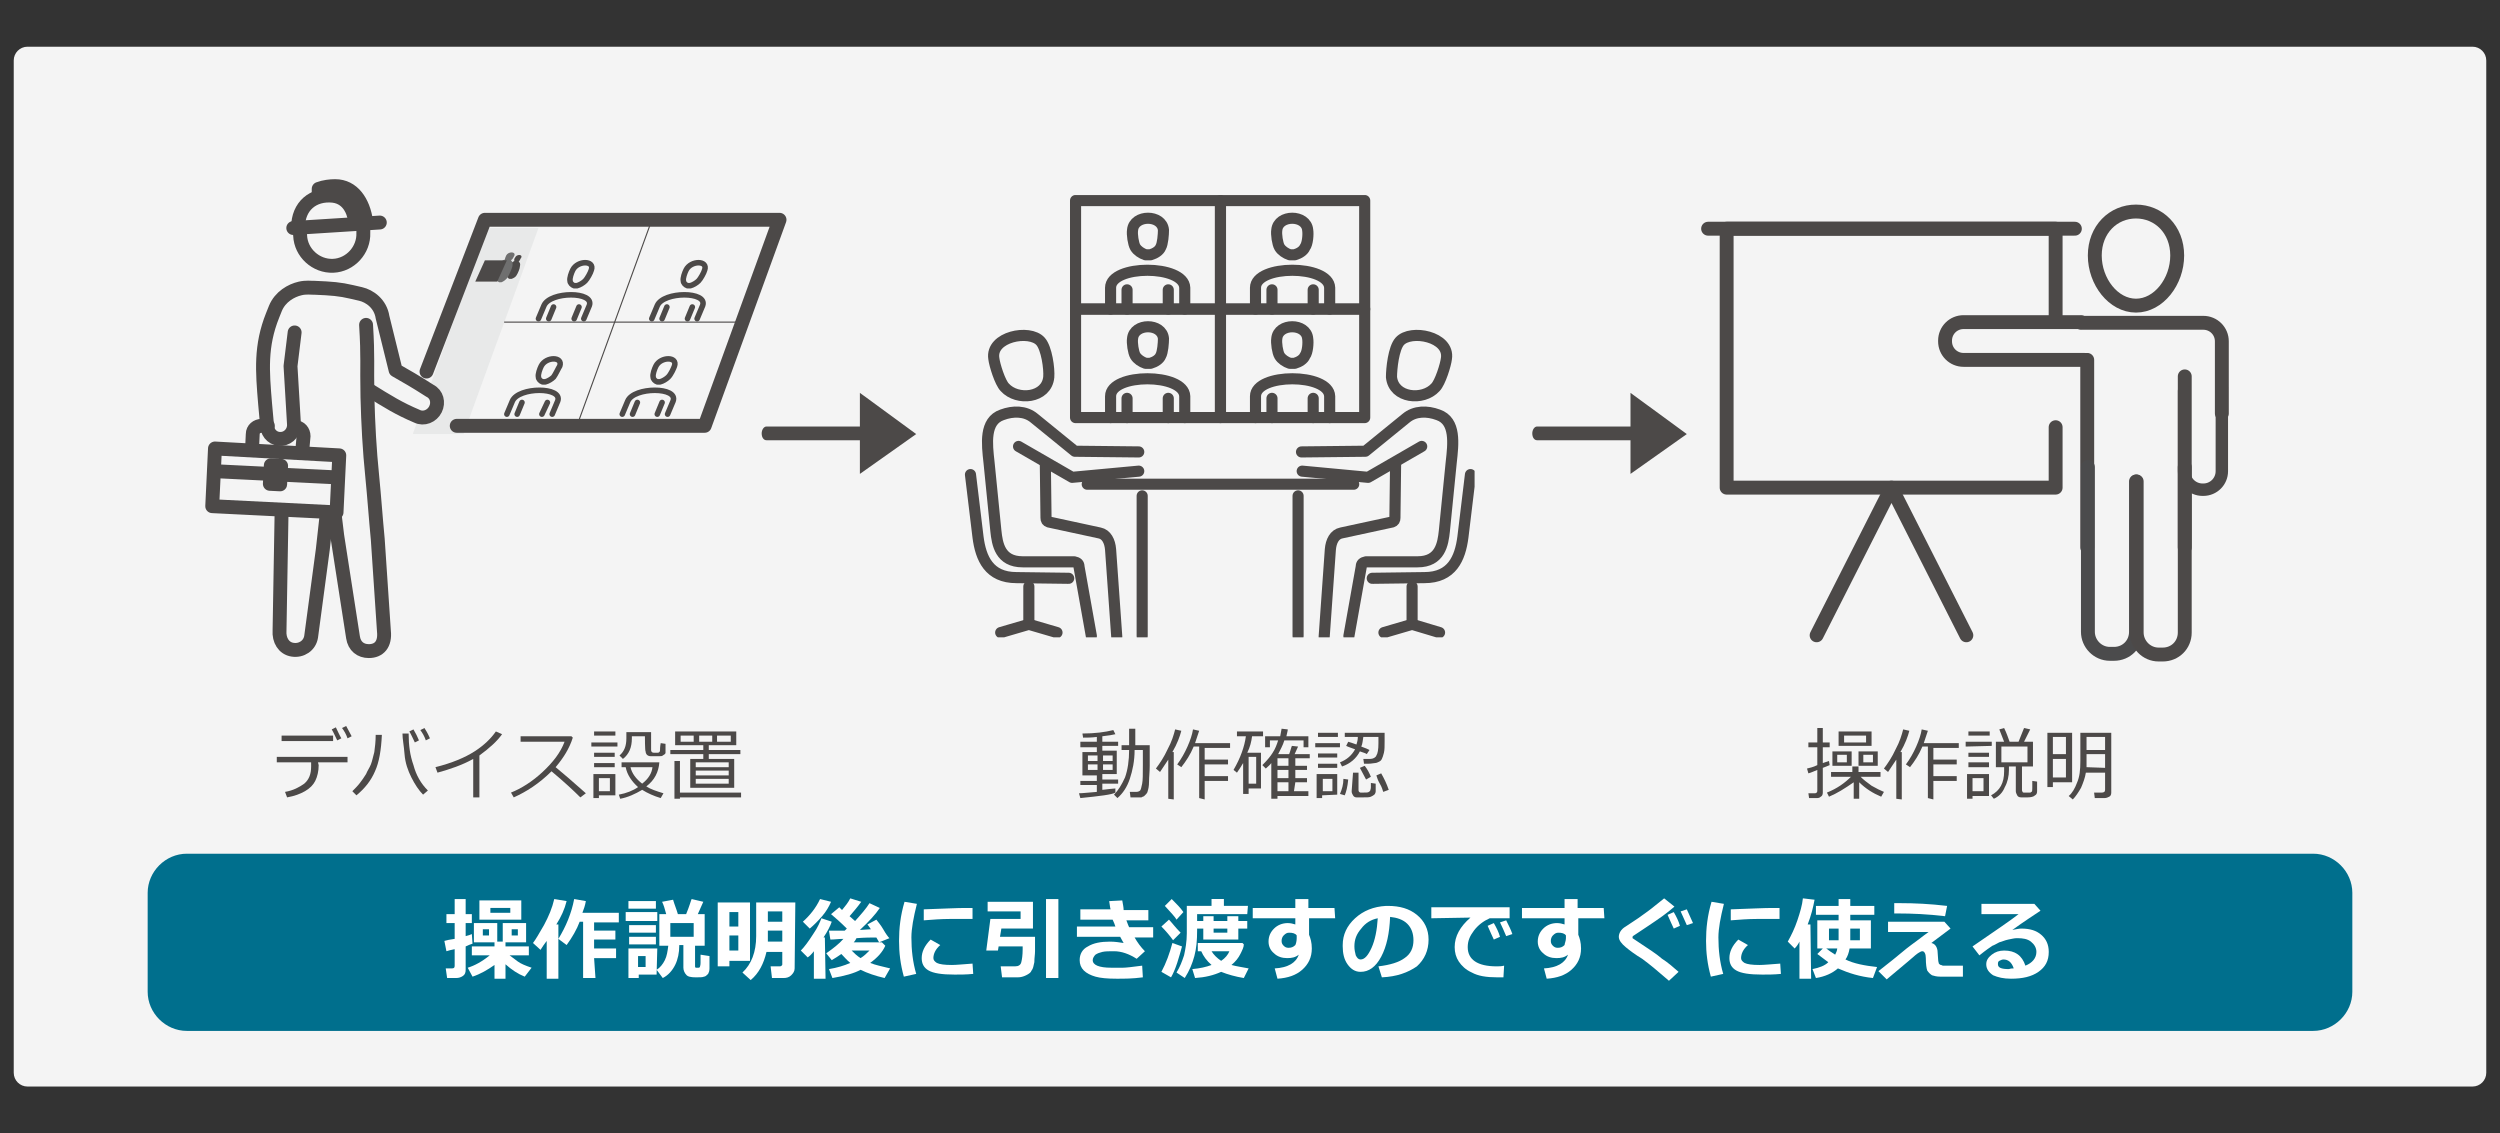
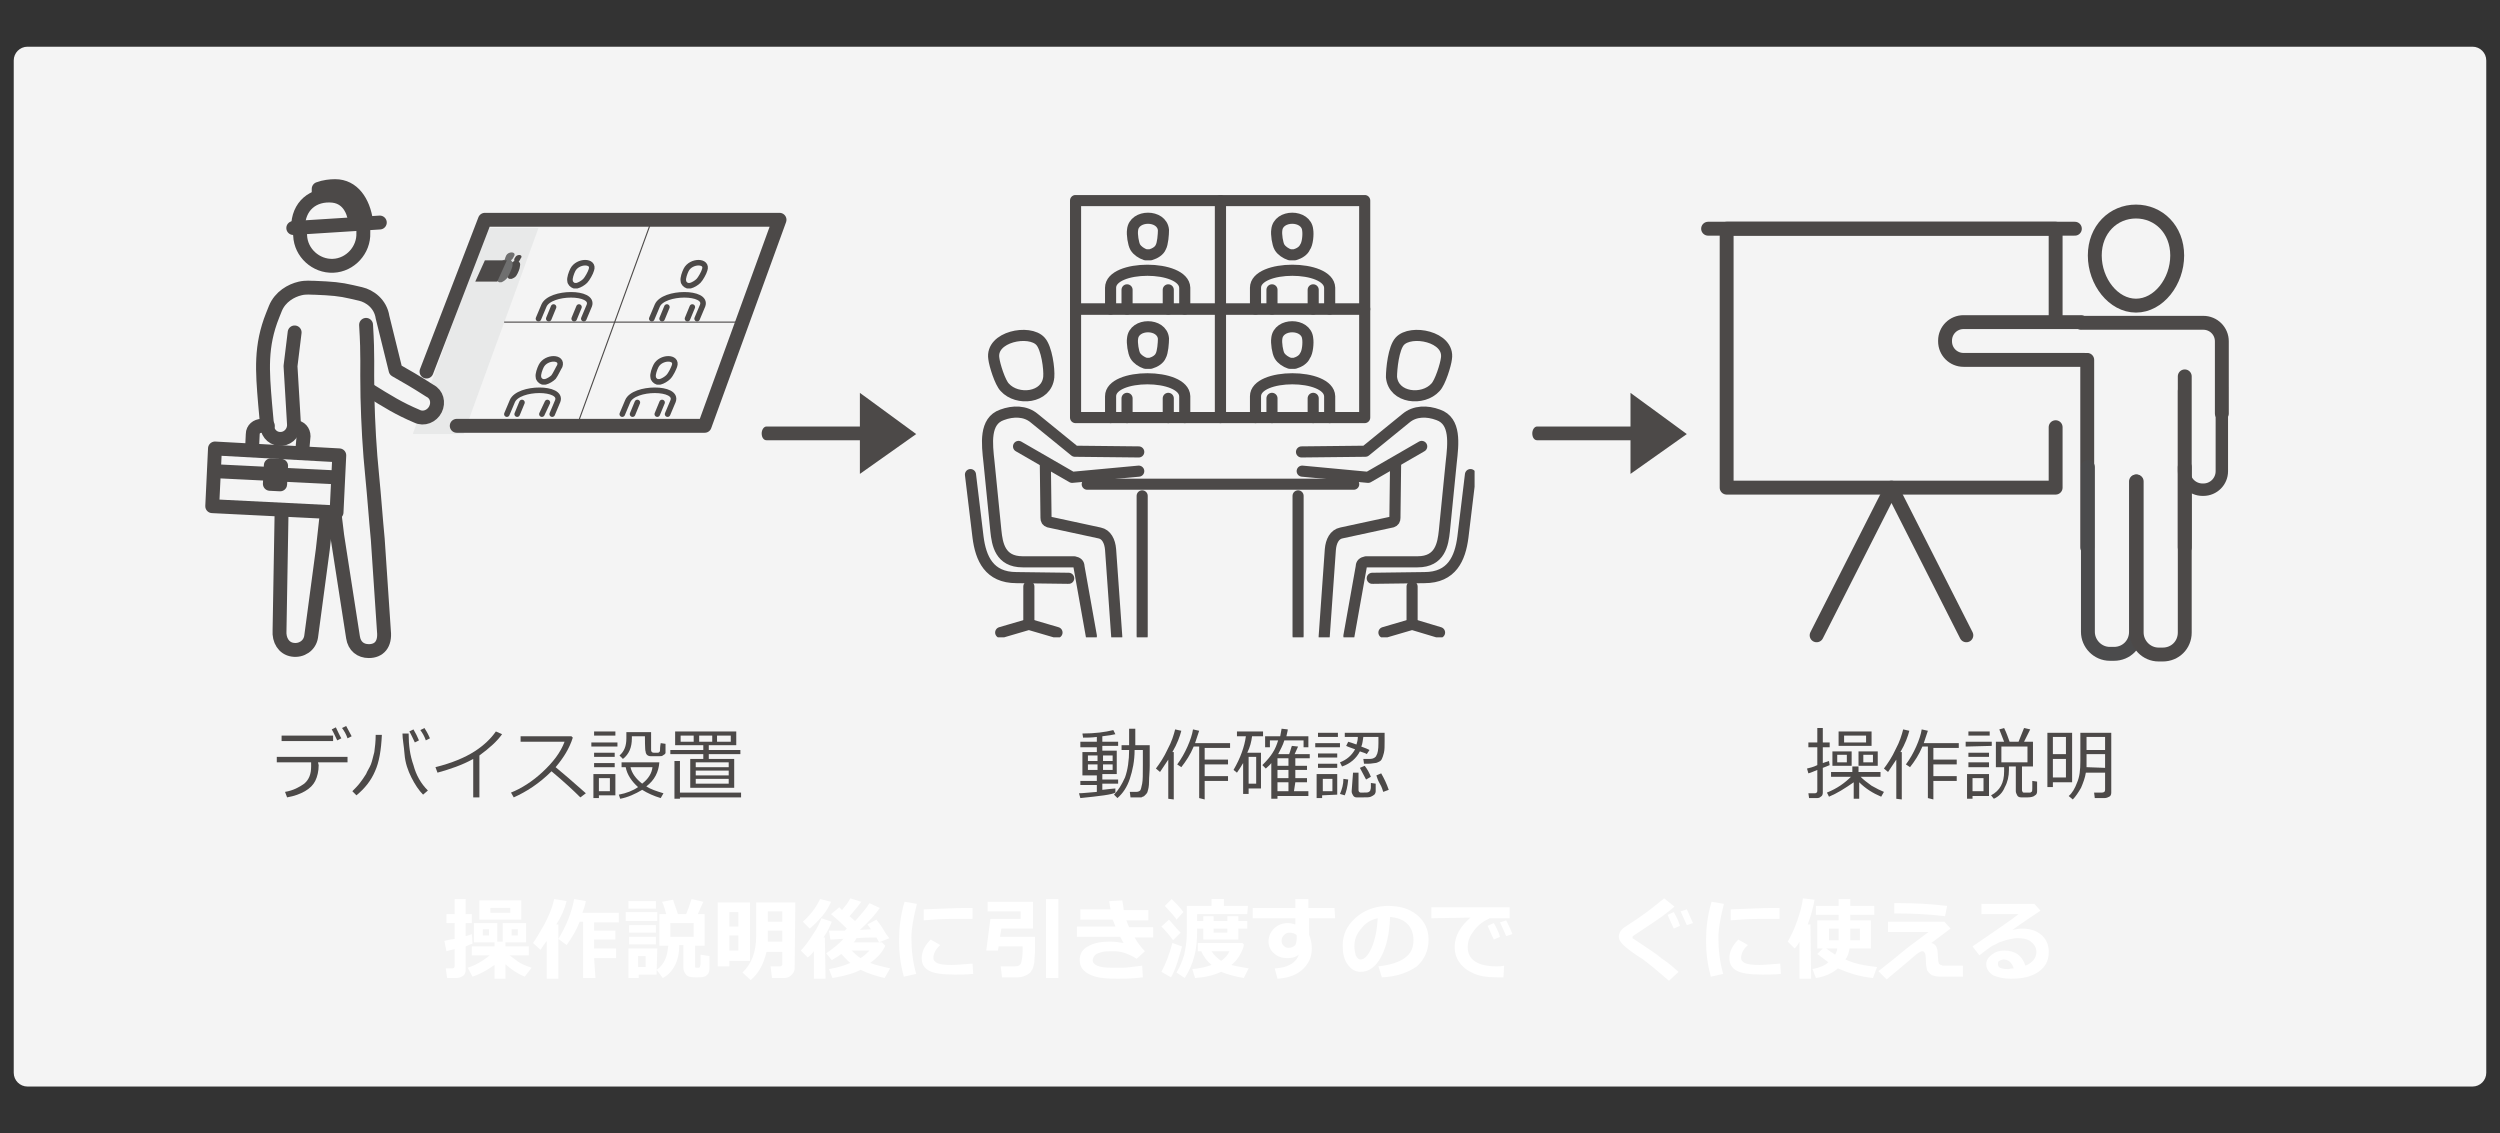
<svg xmlns="http://www.w3.org/2000/svg" xmlns:xlink="http://www.w3.org/1999/xlink" version="1.1" id="レイヤー_1" x="0px" y="0px" width="364px" height="165px" viewBox="0 0 364 165" style="enable-background:new 0 0 364 165;" xml:space="preserve">
  <rect x="0" y="0" width="364" height="165" fill="#333333" stroke="none" />
  <style type="text/css">
	.st0{fill:#F4F4F4;}
	.st1{fill:#006F8D;}
	.st2{enable-background:new    ;}
	.st3{fill:#FFFFFF;}
	.st4{fill:#4C4948;}
	
		.st5{clip-path:url(#SVGID_00000110470282220052775550000016459335268602257590_);fill:none;stroke:#4C4948;stroke-width:1.618;stroke-linecap:round;stroke-linejoin:round;stroke-miterlimit:22.93;}
	
		.st6{clip-path:url(#SVGID_00000034049118426111835530000016097562789515824298_);fill:none;stroke:#4C4948;stroke-width:1.618;stroke-linecap:round;stroke-linejoin:round;stroke-miterlimit:22.93;}
	
		.st7{clip-path:url(#SVGID_00000026145744515469072130000007411026305976960657_);fill:none;stroke:#4C4948;stroke-width:1.618;stroke-linecap:round;stroke-linejoin:round;stroke-miterlimit:22.93;}
	
		.st8{clip-path:url(#SVGID_00000075844679232984596360000009434502258236758191_);fill:none;stroke:#4C4948;stroke-width:1.618;stroke-linecap:round;stroke-linejoin:round;stroke-miterlimit:22.93;}
	
		.st9{clip-path:url(#SVGID_00000001633694530664108950000015276037467069497791_);fill:none;stroke:#4C4948;stroke-width:1.618;stroke-linecap:round;stroke-linejoin:round;stroke-miterlimit:22.93;}
	
		.st10{clip-path:url(#SVGID_00000077313026951636295650000000865405761480951996_);fill:none;stroke:#4C4948;stroke-width:1.618;stroke-linecap:round;stroke-linejoin:round;stroke-miterlimit:22.93;}
	
		.st11{clip-path:url(#SVGID_00000077325223935362842680000011081517148795905211_);fill:none;stroke:#4C4948;stroke-width:1.618;stroke-linecap:round;stroke-linejoin:round;stroke-miterlimit:22.93;}
	
		.st12{clip-path:url(#SVGID_00000144315590471501687990000016560247503716176041_);fill:none;stroke:#4C4948;stroke-width:1.618;stroke-linecap:round;stroke-linejoin:round;stroke-miterlimit:22.93;}
	
		.st13{clip-path:url(#SVGID_00000013193115528242335580000004658664910503593140_);fill:none;stroke:#4C4948;stroke-width:1.618;stroke-linecap:round;stroke-linejoin:round;stroke-miterlimit:22.93;}
	
		.st14{clip-path:url(#SVGID_00000043421712521061533840000004538109699381115831_);fill:none;stroke:#4C4948;stroke-width:1.618;stroke-linecap:round;stroke-linejoin:round;stroke-miterlimit:22.93;}
	
		.st15{clip-path:url(#SVGID_00000067929333223579514710000012495767600997697707_);fill:none;stroke:#4C4948;stroke-width:1.618;stroke-linecap:round;stroke-linejoin:round;stroke-miterlimit:22.93;}
	
		.st16{clip-path:url(#SVGID_00000157992730991530089810000010175813070103887777_);fill:none;stroke:#4C4948;stroke-width:1.618;stroke-linecap:round;stroke-linejoin:round;stroke-miterlimit:22.93;}
	
		.st17{clip-path:url(#SVGID_00000134958414153303891160000000850425205901879995_);fill:none;stroke:#4C4948;stroke-width:1.618;stroke-linecap:round;stroke-linejoin:round;stroke-miterlimit:22.93;}
	
		.st18{clip-path:url(#SVGID_00000088813744990473355940000009364694417920113550_);fill:none;stroke:#4C4948;stroke-width:1.618;stroke-linecap:round;stroke-linejoin:round;stroke-miterlimit:22.93;}
	
		.st19{clip-path:url(#SVGID_00000172411254497076920990000015212119445690248092_);fill:none;stroke:#4C4948;stroke-width:1.618;stroke-linecap:round;stroke-linejoin:round;stroke-miterlimit:22.93;}
	
		.st20{clip-path:url(#SVGID_00000113327844309153065580000012018046088017612973_);fill:none;stroke:#4C4948;stroke-width:1.618;stroke-linecap:round;stroke-linejoin:round;stroke-miterlimit:22.93;}
	
		.st21{clip-path:url(#SVGID_00000040557026936667563700000002927807780288898986_);fill:none;stroke:#4C4948;stroke-width:1.618;stroke-linecap:round;stroke-linejoin:round;stroke-miterlimit:22.93;}
	
		.st22{clip-path:url(#SVGID_00000111188617918766236560000010905776078942205316_);fill:none;stroke:#4C4948;stroke-width:1.618;stroke-linecap:round;stroke-linejoin:round;stroke-miterlimit:22.93;}
	
		.st23{clip-path:url(#SVGID_00000139980972130587127830000003213952810137884333_);fill:none;stroke:#4C4948;stroke-width:1.618;stroke-linecap:round;stroke-linejoin:round;stroke-miterlimit:22.93;}
	
		.st24{clip-path:url(#SVGID_00000062186610816716258740000012841700396234398097_);fill:none;stroke:#4C4948;stroke-width:1.618;stroke-linecap:round;stroke-linejoin:round;stroke-miterlimit:22.93;}
	
		.st25{clip-path:url(#SVGID_00000121968857847483044850000009234698533632735660_);fill:none;stroke:#4C4948;stroke-width:1.618;stroke-linecap:round;stroke-linejoin:round;stroke-miterlimit:22.93;}
	
		.st26{clip-path:url(#SVGID_00000146471133254231270150000015533367673946929085_);fill:none;stroke:#4C4948;stroke-width:1.618;stroke-linecap:round;stroke-linejoin:round;stroke-miterlimit:22.93;}
	
		.st27{clip-path:url(#SVGID_00000127727170329629142680000010911870222512796593_);fill:none;stroke:#4C4948;stroke-width:1.618;stroke-linecap:round;stroke-linejoin:round;stroke-miterlimit:22.93;}
	
		.st28{clip-path:url(#SVGID_00000124122067482265045660000003637351119730445186_);fill:none;stroke:#4C4948;stroke-width:1.618;stroke-linecap:round;stroke-linejoin:round;stroke-miterlimit:22.93;}
	
		.st29{clip-path:url(#SVGID_00000045584380695068230510000014656630583112983223_);fill:none;stroke:#4C4948;stroke-width:1.618;stroke-linecap:round;stroke-linejoin:round;stroke-miterlimit:22.93;}
	
		.st30{clip-path:url(#SVGID_00000150800196571334360990000009528624941538967231_);fill:none;stroke:#4C4948;stroke-width:1.618;stroke-linecap:round;stroke-linejoin:round;stroke-miterlimit:22.93;}
	
		.st31{clip-path:url(#SVGID_00000104694886910542040890000005554618674673367969_);fill:none;stroke:#4C4948;stroke-width:1.618;stroke-linecap:round;stroke-linejoin:round;stroke-miterlimit:22.93;}
	
		.st32{clip-path:url(#SVGID_00000000187868845362772120000007825781981050459300_);fill:none;stroke:#4C4948;stroke-width:1.618;stroke-linecap:round;stroke-linejoin:round;stroke-miterlimit:22.93;}
	
		.st33{clip-path:url(#SVGID_00000129180915812639589400000017532444486369121937_);fill:none;stroke:#4C4948;stroke-width:1.618;stroke-linecap:round;stroke-linejoin:round;stroke-miterlimit:22.93;}
	
		.st34{clip-path:url(#SVGID_00000016056066413605888930000011408069413314564781_);fill:none;stroke:#4C4948;stroke-width:1.618;stroke-linecap:round;stroke-linejoin:round;stroke-miterlimit:22.93;}
	
		.st35{clip-path:url(#SVGID_00000060032494178770265820000002893314721835731352_);fill:none;stroke:#4C4948;stroke-width:1.618;stroke-linecap:round;stroke-linejoin:round;stroke-miterlimit:22.93;}
	
		.st36{clip-path:url(#SVGID_00000057141180832477762450000011804030026354597041_);fill:none;stroke:#4C4948;stroke-width:1.618;stroke-linecap:round;stroke-linejoin:round;stroke-miterlimit:22.93;}
	
		.st37{clip-path:url(#SVGID_00000043452046638145336100000009404545849197367478_);fill:none;stroke:#4C4948;stroke-width:1.618;stroke-linecap:round;stroke-linejoin:round;stroke-miterlimit:22.93;}
	
		.st38{clip-path:url(#SVGID_00000117660988956328459550000010960303227550875017_);fill:none;stroke:#4C4948;stroke-width:1.618;stroke-linecap:round;stroke-linejoin:round;stroke-miterlimit:22.93;}
	
		.st39{clip-path:url(#SVGID_00000031920441661707729520000002075054634740868793_);fill:none;stroke:#4C4948;stroke-width:1.618;stroke-linecap:round;stroke-linejoin:round;stroke-miterlimit:22.93;}
	
		.st40{clip-path:url(#SVGID_00000101825675582243296610000009224366655786494117_);fill:none;stroke:#4C4948;stroke-width:1.618;stroke-linecap:round;stroke-linejoin:round;stroke-miterlimit:22.93;}
	
		.st41{clip-path:url(#SVGID_00000083790000603715594320000016798512269493000856_);fill:none;stroke:#4C4948;stroke-width:1.618;stroke-linecap:round;stroke-linejoin:round;stroke-miterlimit:22.93;}
	.st42{clip-path:url(#SVGID_00000157309263072350265990000014069375672896981889_);fill:none;}
	.st43{fill:none;stroke:#4C4948;stroke-width:2.023;stroke-linecap:round;stroke-linejoin:round;}
	.st44{fill:none;stroke:#4B4B4C;stroke-width:2.023;stroke-linecap:round;stroke-linejoin:round;}
	.st45{fill:none;stroke:#4C4948;stroke-width:1.808;stroke-linecap:round;stroke-linejoin:round;}
	.st46{fill:none;}
	.st47{fill:#E8E9E9;}
	.st48{fill:none;stroke:#4C4948;stroke-width:0.162;stroke-miterlimit:10;}
	.st49{fill:none;stroke:#4C4948;stroke-width:0.809;stroke-linecap:round;stroke-linejoin:round;stroke-miterlimit:22.93;}
	.st50{fill:#6F6F6F;}
	.st51{fill:none;stroke:#4C4948;stroke-width:2.023;stroke-linecap:round;stroke-linejoin:round;stroke-miterlimit:10;}
	.st52{fill:#F4F4F4;stroke:#4C4948;stroke-width:2.023;stroke-linecap:round;stroke-linejoin:round;stroke-miterlimit:10;}
	.st53{fill:none;stroke:#4C4948;stroke-width:2.023;stroke-linecap:round;stroke-linejoin:round;stroke-miterlimit:10.001;}
</style>
  <g id="レイヤー_6">
    <g>
      <path class="st0" d="M362,156.2c0,1.1-0.9,2-2,2H4c-1.1,0-2-0.9-2-2V8.8c0-1.1,0.9-2,2-2h356c1.1,0,2,0.9,2,2V156.2L362,156.2z" />
    </g>
-     <path class="st1" d="M336.8,150.1H27.2c-3.1,0-5.7-2.6-5.7-5.7V130c0-3.1,2.6-5.7,5.7-5.7h309.6c3.1,0,5.7,2.6,5.7,5.7v14.4   C342.5,147.5,339.9,150.1,336.8,150.1z" />
    <g class="st2">
      <path class="st3" d="M68.8,137.4c-0.3,0.1-0.6,0.2-1,0.4v3.4c0,0.4-0.1,0.7-0.4,0.9s-0.6,0.3-1,0.3h-1.3l-0.2-1.4h0.9    c0.3,0,0.4-0.1,0.4-0.4v-2.4c-0.5,0.1-0.9,0.2-1.2,0.3l-0.3-1.5c0.3-0.1,0.8-0.2,1.5-0.3v-2.3H65v-1.3h1.2v-2.2h1.6v2.2h0.9v1.3    h-0.9v1.9c0.4-0.1,0.7-0.2,0.9-0.3L68.8,137.4z M72,140.5c-1,0.7-2,1.3-3.2,1.7l-0.7-1.3c1-0.3,2.1-0.9,3.2-1.8h-2.6v-1.3H72v-0.6    h-3v-2.8h3.4v2.7h0.8v-2.7h3.4v2.8h-3v0.6H77v1.3h-2.8c0.4,0.3,0.8,0.6,1.2,0.9s1.1,0.6,2,0.9l-1,1.3c-1-0.4-1.9-1-2.8-1.8v2.1H72    V140.5L72,140.5z M75.9,133.9h-6.1v-2.8h6.1V133.9z M71.2,136.2v-0.9h-0.9v0.9H71.2z M74.3,132.9v-0.7h-2.9v0.7H74.3z M75.4,136.2    v-0.9h-0.9v0.9H75.4z" />
      <path class="st3" d="M81.3,142.5h-1.7V137c-0.3,0.4-0.6,0.8-0.9,1.3l-1.1-1c0.4-0.5,0.9-1.4,1.6-2.6c0.7-1.3,1.2-2.5,1.5-3.8    l1.8,0.3c-0.3,1.2-0.8,2.3-1.5,3.4h0.3L81.3,142.5L81.3,142.5z M86.7,142.4h-1.8v-8.2h-0.5c-0.4,1.1-1.1,2.3-1.9,3.4l-1.2-0.9    c1.1-1.8,1.9-3.7,2.3-5.8l1.7,0.3c-0.1,0.6-0.3,1.2-0.5,1.7h5.3v1.4h-3.6v1.2h3.1v1.3h-3.1v1.3h3.2v1.4h-3.2L86.7,142.4    L86.7,142.4z" />
      <path class="st3" d="M95.7,134.1h-4.6v-1.3h4.6V134.1z M95.6,141.9H93v0.5h-1.5v-4.3h4.2L95.6,141.9L95.6,141.9z M95.5,132.3h-4    v-1.1h4V132.3z M95.5,135.8h-3.9v-1.1h3.9V135.8z M95.5,137.5h-3.9v-1.1h3.9V137.5z M94,140.8v-1.6h-1.1v1.6H94z M98.9,137.7    c0,1-0.2,2-0.6,2.8s-1,1.5-1.8,1.9l-0.9-1.2c0.5-0.3,0.9-0.8,1.2-1.4c0.3-0.6,0.4-1.3,0.5-2.1H96v-4.6h1c-0.2-0.8-0.4-1.4-0.6-1.8    L98,131c0.2,0.7,0.5,1.4,0.7,2.1h1.2c0.5-1.2,0.7-2,0.8-2.2l1.7,0.4l-0.8,1.8h1v4.6h-1.4v3c0,0.2,0.1,0.2,0.2,0.2h0.3    c0.1,0,0.1,0,0.2-0.1c0-0.1,0.1-0.2,0.1-0.6c0-0.3,0-0.6,0-0.9c0-0.1,0-0.2,0-0.3l1.3,0.2v1.8c0,0.4-0.1,0.6-0.2,0.8    c-0.2,0.2-0.4,0.4-0.6,0.4c-0.2,0.1-0.6,0.1-1.2,0.1c-0.7,0-1.2-0.1-1.4-0.4c-0.2-0.2-0.4-0.6-0.4-1v-3.3h-0.6V137.7z M101,136.4    v-2h-3.4v2H101z" />
      <path class="st3" d="M109.2,139.9h-3v0.8h-1.7v-9.3h4.7V139.9L109.2,139.9z M107.5,134.9v-2.1h-1.3v2.1H107.5z M107.5,138.4v-2.2    h-1.3v2.2H107.5z M115.7,141c0,0.4-0.2,0.7-0.5,1s-0.7,0.4-1.1,0.4h-1.7l-0.2-1.7h1.3c0.1,0,0.2,0,0.3-0.1s0.1-0.1,0.1-0.2v-1.8    h-2.3c-0.4,1.7-1.1,3.1-2.3,4.1l-1.2-1.1c1.3-1.2,2-3,2-5.3v-4.9h5.7L115.7,141L115.7,141z M113.9,137.1v-1.6h-2.1    c0,0.6,0,1.1,0,1.6H113.9z M113.9,134.2v-1.5h-2.1v1.5H113.9z" />
      <path class="st3" d="M120.2,142.5h-1.7v-4c-0.3,0.4-0.6,0.7-0.9,0.9l-1-1c0.5-0.5,1.1-1.3,1.8-2.4c0.7-1,1-1.8,1.2-2.3l1.5,0.5    c-0.2,0.6-0.6,1.4-1.2,2.3h0.2L120.2,142.5L120.2,142.5z M121,131.3c-0.3,0.7-0.7,1.4-1.3,2.1c-0.6,0.7-1.2,1.3-1.8,1.8l-1-1    c1-0.9,1.9-2,2.5-3.3L121,131.3z M124.7,136.6c-0.1,0.2-0.2,0.4-0.4,0.6h4.1l0.5,0.5c-0.4,0.9-1.1,1.7-2.2,2.5    c0.7,0.3,1.7,0.5,2.9,0.8l-0.8,1.4c-1.3-0.3-2.5-0.7-3.5-1.2c-0.9,0.5-2.3,0.9-4.1,1.2l-0.5-1.3c1.2-0.2,2.2-0.5,3.1-0.9    c-0.5-0.4-0.9-0.9-1.3-1.3c-0.4,0.3-0.9,0.6-1.4,0.9l-0.8-1c1-0.7,1.9-1.4,2.5-2.1c-0.7,0-1.3,0.1-1.9,0.1l-0.2-1.3    c0.2,0,0.3,0,0.5,0c0.5,0,1.1,0,1.8,0l0.3-0.3c-0.9-0.9-1.7-1.6-2.3-2.1l1.2-1c0.1,0.1,0.2,0.2,0.4,0.4c0.5-0.6,0.9-1.1,1.2-1.7    l1.6,0.5c-0.5,0.7-1.1,1.4-1.7,2.1l0.8,0.7c0.9-1,1.6-1.8,2.1-2.6l1.5,0.7c-0.6,0.9-1.6,2-2.9,3.2l1.6-0.1    c-0.2-0.3-0.4-0.6-0.5-0.7l1.3-0.7c0.2,0.3,0.6,0.7,1,1.4s0.7,1.1,0.9,1.3l-1.5,0.6l-0.4-0.7C126.9,136.5,125.9,136.5,124.7,136.6    z M125.3,139.5c0.5-0.3,0.9-0.7,1.3-1.1H124C124.4,138.8,124.8,139.2,125.3,139.5z" />
      <path class="st3" d="M133.5,131.6c-0.5,2-0.8,3.6-0.8,4.9c0,1.8,0.2,3.6,0.7,5.3l-1.8,0.4c-0.5-1.8-0.7-3.5-0.7-5.2    c0-1.8,0.2-3.7,0.8-5.7L133.5,131.6z M141.7,141.8c-1,0.1-1.9,0.1-2.7,0.1c-1.9,0-3.1-0.2-3.8-0.6c-0.7-0.4-1-1-1-1.8    c0-0.9,0.4-1.8,1.3-2.7l1.4,0.8c-0.7,0.6-1,1.3-1,1.9c0,0.3,0.2,0.5,0.5,0.7c0.4,0.2,1.1,0.3,2.2,0.3c0.6,0,1.6-0.1,3-0.2    L141.7,141.8z M141.6,133.8h-0.5c-0.6,0-1.5,0-2.8,0s-2.5,0.1-3.8,0.2v-1.6c2.9-0.1,4.9-0.2,6-0.2c0.4,0,0.8,0,1.1,0V133.8    L141.6,133.8L141.6,133.8z" />
      <path class="st3" d="M150.7,136.4c0,0.9,0,1.6,0,2.1s-0.1,1-0.1,1.6c-0.1,0.5-0.2,1-0.4,1.2c-0.1,0.3-0.4,0.5-0.8,0.7    c-0.4,0.2-0.8,0.3-1.2,0.3s-1.2,0-2.3,0l-0.2-1.6h2.1c0.5,0,0.8-0.2,0.9-0.6c0.1-0.4,0.2-1,0.2-1.9c0-0.1,0-0.3,0-0.4h-3.5    l-0.1,0.6h-1.7l0.6-4.6h4.4v-1.1h-4.8v-1.4h6.6v3.9h-4.6l-0.2,1.2H150.7L150.7,136.4L150.7,136.4z M154.1,142.4h-1.8v-11.5h1.8    V142.4z" />
      <path class="st3" d="M166.7,138.5l-1.2,1.1c-1.1-0.7-2.2-1.1-3.3-1.1c-0.7,0-1.3,0-1.7,0.1s-0.7,0.2-1,0.4    c-0.2,0.2-0.4,0.5-0.4,0.8c0,0.7,0.9,1.1,2.7,1.1h0.7h0.1c0.2,0,0.5,0,0.9,0s1.3-0.1,2.8-0.3l0.1,1.7c-1.5,0.2-2.7,0.2-3.8,0.2    c-1.4,0-2.4-0.1-3.1-0.3c-0.7-0.2-1.3-0.5-1.7-0.9s-0.6-0.9-0.6-1.5c0-0.9,0.4-1.6,1.2-2c0.8-0.5,1.9-0.7,3.2-0.7    c0.7,0,1.4,0.1,2,0.2c-0.1-0.2-0.3-0.5-0.5-0.9h-6.3v-1.5h5.6c-0.1-0.3-0.2-0.6-0.4-1h-4.7v-1.5h4.4c-0.1-0.3-0.1-0.7-0.2-1.2    l1.9-0.1c0.1,0.6,0.2,1,0.2,1.4h3.6v1.5H164c0.1,0.2,0.2,0.6,0.4,1h3.5v1.5h-2.7C165.6,137.2,166.1,137.9,166.7,138.5z" />
      <path class="st3" d="M171.9,135.8l-1.1,1.1c-0.5-0.7-1.1-1.4-1.7-2l1.1-1C170.6,134.3,171.1,135,171.9,135.8z M172.1,137.8    c-0.2,0.7-0.4,1.5-0.7,2.4s-0.6,1.6-0.9,2.1l-1.4-0.8c0.7-1.3,1.2-2.7,1.6-4.2L172.1,137.8z M172.3,132.8l-1,1.1    c-0.2-0.4-0.8-1-1.7-2l1-1C171.3,131.6,171.9,132.2,172.3,132.8z M181.6,133.1h-7.3v1h0.9v-0.7h1.5v0.7h2v-0.7h1.6v0.7h1.3v1.1    h-1.3v1.6h-5.1v-1.6h-0.9v0.3c0,1.4-0.1,2.6-0.4,3.7c-0.3,1.1-0.7,2.1-1.4,3.2l-1.2-0.8c0.5-0.8,0.8-1.6,1.1-2.5    c0.2-0.9,0.4-2,0.4-3.2v-4h3.6v-1h1.8v1h3.5L181.6,133.1L181.6,133.1L181.6,133.1z M181.1,137.5c0,0.4-0.2,0.8-0.5,1.4    c-0.3,0.6-0.7,1.1-1.3,1.6c0.7,0.2,1.5,0.3,2.5,0.5l-0.7,1.4c-1.2-0.2-2.3-0.5-3.3-0.9c-1.1,0.5-2.3,0.8-3.8,0.9l-0.4-1.3    c1.1-0.1,2-0.3,2.8-0.6c-0.7-0.6-1.2-1.3-1.5-2h-0.5v-1.2h6.5L181.1,137.5z M177.8,139.9c0.6-0.4,1-0.9,1.2-1.4h-2.6    C176.7,139,177.2,139.5,177.8,139.9z M176.7,135.2v0.6h2v-0.6H176.7z" />
      <path class="st3" d="M194.4,133.7h-3.8v2.4c0.2,0.5,0.4,1.1,0.4,2c0,1.3-0.5,2.3-1.4,3.1s-2.1,1.2-3.6,1.3l-0.4-1.5    c1.9-0.1,3.1-0.8,3.5-2c-0.5,0.4-1,0.5-1.7,0.5s-1.4-0.2-1.9-0.7c-0.5-0.4-0.8-1-0.8-1.7c0-0.8,0.3-1.4,0.8-1.9s1.2-0.8,2-0.8    c0.4,0,0.8,0.1,1.1,0.2v-0.9h-6.2v-1.5h6.2v-1.3h1.9v1.3h3.8L194.4,133.7L194.4,133.7z M188.8,136.6v-0.4    c-0.2-0.3-0.6-0.4-1.1-0.4c-0.3,0-0.5,0.1-0.8,0.4c-0.2,0.2-0.3,0.5-0.3,0.8s0.1,0.5,0.3,0.7s0.4,0.3,0.7,0.3c0.4,0,0.7-0.1,1-0.4    C188.7,137.4,188.8,137,188.8,136.6z" />
      <path class="st3" d="M201.2,142.3l-0.5-1.6c1.7-0.2,3-0.6,3.8-1.2c0.9-0.6,1.3-1.5,1.3-2.6c0-1-0.3-1.8-0.9-2.4    c-0.6-0.6-1.5-0.9-2.5-1c-0.1,2.4-0.5,4.3-1.3,5.8s-1.8,2.2-3,2.2c-0.8,0-1.4-0.4-1.9-1.1c-0.5-0.7-0.7-1.6-0.7-2.6v-0.2    c0-1.5,0.6-2.8,1.8-3.9c1.2-1.1,2.7-1.7,4.5-1.8h0.3c1.7,0,3.1,0.4,4.2,1.3s1.7,2.1,1.7,3.6c0,1.6-0.6,2.9-1.7,3.9    C205,141.6,203.4,142.2,201.2,142.3z M200.6,133.7c-1,0.2-1.8,0.7-2.4,1.5c-0.7,0.8-1,1.6-1,2.6c0,0.5,0.1,0.9,0.2,1.3    c0.2,0.4,0.4,0.6,0.7,0.6c0.6,0,1.1-0.6,1.6-1.7S200.5,135.4,200.6,133.7z" />
      <path class="st3" d="M219,140.6l-0.1,1.7c-0.5,0-0.8,0-0.9,0c-1.6,0-2.8-0.2-3.7-0.7c-0.9-0.4-1.5-1-1.9-1.6s-0.6-1.3-0.6-2.1    c0-1.6,0.8-3,2.3-4.3l-5.7,0.1v-1.6h11.4v1.6h-2.9c-0.9,0.4-1.7,1-2.3,1.8s-0.9,1.5-0.9,2.4c0,1.8,1.4,2.8,4.2,2.8    C218.3,140.7,218.6,140.7,219,140.6z M218.4,136.4l-0.9,0.4c-0.2-0.4-0.5-1.1-0.9-2l0.9-0.4C217.9,135.1,218.2,135.7,218.4,136.4z     M220.2,136l-0.9,0.3c-0.3-0.7-0.6-1.4-0.9-2l0.9-0.3C219.7,134.8,220,135.4,220.2,136z" />
-       <path class="st3" d="M233.6,133.7h-3.8v2.4c0.2,0.5,0.4,1.1,0.4,2c0,1.3-0.5,2.3-1.4,3.1s-2.1,1.2-3.6,1.3l-0.4-1.5    c1.9-0.1,3.1-0.8,3.5-2c-0.5,0.4-1,0.5-1.7,0.5s-1.4-0.2-1.9-0.7c-0.5-0.4-0.8-1-0.8-1.7c0-0.8,0.3-1.4,0.8-1.9s1.2-0.8,2-0.8    c0.4,0,0.8,0.1,1.1,0.2v-0.9h-6.2v-1.5h6.2v-1.3h1.9v1.3h3.8L233.6,133.7L233.6,133.7z M228,136.6v-0.4c-0.2-0.3-0.6-0.4-1.1-0.4    c-0.3,0-0.5,0.1-0.8,0.4c-0.2,0.2-0.3,0.5-0.3,0.8s0.1,0.5,0.3,0.7s0.4,0.3,0.7,0.3c0.4,0,0.7-0.1,1-0.4    C227.8,137.4,228,137,228,136.6z" />
      <path class="st3" d="M244.4,141.5l-1.4,1.3c-1.5-1.3-2.8-2.4-3.9-3.2c-1-0.6-1.8-1.2-2.4-1.7c-0.6-0.5-1-1-1-1.5s0.3-1.1,1-1.5    c1.4-0.9,2.4-1.6,3.2-2.2c0.7-0.5,1.5-1.2,2.4-1.9l1.5,1.2c-1,0.9-2.3,1.8-3.8,2.8l-1.8,1.2c-0.3,0.2-0.5,0.3-0.5,0.4    c0,0,0,0,0,0.1v0.1c0,0,0.3,0.2,0.9,0.6c1.5,1,2.6,1.7,3.4,2.4C242.8,140.1,243.6,140.8,244.4,141.5z M244.6,134.8l-0.9,0.4    c-0.2-0.4-0.5-1.1-0.9-2l0.9-0.4C244.1,133.5,244.4,134.1,244.6,134.8z M246.5,134.4l-0.9,0.3c-0.3-0.7-0.6-1.3-0.9-2l0.9-0.3    C245.9,133.1,246.2,133.7,246.5,134.4z" />
      <path class="st3" d="M251,131.6c-0.5,2-0.8,3.6-0.8,4.9c0,1.8,0.2,3.6,0.7,5.3l-1.8,0.4c-0.5-1.8-0.7-3.5-0.7-5.2    c0-1.8,0.2-3.7,0.8-5.7L251,131.6z M259.3,141.8c-1,0.1-1.9,0.1-2.7,0.1c-1.9,0-3.1-0.2-3.8-0.6c-0.7-0.4-1-1-1-1.8    c0-0.9,0.4-1.8,1.3-2.7l1.4,0.8c-0.7,0.6-1,1.3-1,1.9c0,0.3,0.2,0.5,0.5,0.7c0.4,0.2,1.1,0.3,2.2,0.3c0.6,0,1.6-0.1,3-0.2    L259.3,141.8z M259.1,133.8h-0.5c-0.6,0-1.5,0-2.8,0s-2.5,0.1-3.8,0.2v-1.6c2.9-0.1,4.9-0.2,6-0.2c0.4,0,0.8,0,1.1,0V133.8    L259.1,133.8L259.1,133.8z" />
      <path class="st3" d="M263.7,142.5H262v-5.4c-0.2,0.4-0.4,0.7-0.7,1l-1-1c0.5-0.9,1-1.9,1.4-3.1c0.4-1.2,0.7-2.2,0.8-3.2l1.7,0.2    c-0.2,1.1-0.5,2.3-1,3.6h0.4L263.7,142.5z M273.3,140.8l-0.6,1.6c-1.9-0.2-3.5-0.7-5.1-1.4c-0.8,0.7-1.9,1.2-3.2,1.4l-0.5-1.3    c1-0.2,1.8-0.5,2.3-1c-0.5-0.4-1.1-0.8-1.6-1.2l0.8-0.8h-0.8V134h3.1v-0.8h-3.3v-1.3h3.3v-1h1.7v1h3.5v1.3h-3.5v0.8h3v4.1h-3.1    c-0.1,0.6-0.3,1.2-0.6,1.6C269.9,140.3,271.5,140.6,273.3,140.8z M265.9,138.1c0.4,0.3,0.8,0.6,1.3,0.9c0.1-0.2,0.3-0.6,0.3-0.9    H265.9z M267.7,135.2h-1.4v1.7h1.4c0-0.2,0-0.5,0-1.1V135.2z M270.8,136.9v-1.7h-1.4c0,1,0,1.6,0,1.7H270.8z" />
      <path class="st3" d="M284,135.2l-2.8,2.1c0.5,0.1,0.8,0.5,0.9,1.1l0.1,1.4c0,0.2,0.1,0.4,0.1,0.5c0.1,0.1,0.2,0.2,0.3,0.2    c0.1,0,0.2,0.1,0.3,0.1h2.9v1.6h-3.3c-0.5,0-0.9-0.1-1.2-0.2c-0.3-0.2-0.5-0.4-0.7-0.7c-0.1-0.3-0.2-0.9-0.2-1.8    c0-0.6-0.2-1-0.5-1c-0.2,0-0.3,0.1-0.5,0.2c-0.2,0.1-0.7,0.5-1.6,1.3l-3.1,2.6l-1.2-1.2c1.4-1.1,2.8-2.2,4.1-3.3    c0.4-0.3,0.9-0.7,1.6-1.2c0.8-0.6,1.3-1,1.6-1.2c-0.6,0-1.4,0-2.4,0h-3.5v-1.5h8.2L284,135.2z M283.5,131.9l-0.3,1.5    c-2.5-0.3-4.8-0.4-6.9-0.4h-0.5v-1.5c0.2,0,0.6,0,1,0C278.7,131.5,281,131.6,283.5,131.9z" />
      <path class="st3" d="M294.9,140.6c1-0.4,1.6-1.1,1.6-2c0-0.6-0.3-1.1-0.8-1.5s-1.2-0.5-1.9-0.5h-0.2c-0.3,0-0.7,0.1-1.2,0.2    c-0.5,0.1-0.9,0.3-1.3,0.4c-0.4,0.2-0.7,0.4-1,0.5c-0.3,0.2-0.9,0.6-1.9,1.4l-1-1.3c3.5-2.4,5.7-3.9,6.7-4.7h-5.4v-1.5h7.7l0.9,1    c-0.9,0.6-2.3,1.5-4.1,2.8c0.5-0.1,1-0.2,1.3-0.2c1.3,0,2.2,0.3,2.9,0.9c0.7,0.6,1.1,1.4,1.1,2.5c0,1.3-0.5,2.2-1.5,2.9    s-2.3,1-4,1c-1.1,0-1.9-0.2-2.6-0.5c-0.6-0.4-1-0.9-1-1.6c0-0.6,0.3-1,0.8-1.4s1.1-0.6,1.8-0.6    C293.4,138.4,294.4,139.1,294.9,140.6z M293.2,141c-0.3-0.9-0.8-1.3-1.5-1.3c-0.2,0-0.4,0.1-0.6,0.2c-0.2,0.1-0.2,0.3-0.2,0.5    c0,0.5,0.5,0.7,1.6,0.7C292.8,141,293,141,293.2,141z" />
    </g>
    <g class="st2">
      <path class="st4" d="M263.3,112.6l-0.2-0.7c0.4-0.1,0.9-0.2,1.5-0.5v-2.6h-1.3v-0.7h1.3V106h0.8v2.1h1v0.7h-1v2.3l0.9-0.3l0.1,0.6    c-0.2,0.1-0.5,0.2-1,0.4v3.6c0,0.3-0.1,0.5-0.3,0.6c-0.2,0.2-0.4,0.2-0.7,0.2h-1l-0.1-0.7h0.9c0.1,0,0.2,0,0.3-0.1    c0.1-0.1,0.1-0.2,0.1-0.3v-3C264.1,112.3,263.7,112.5,263.3,112.6z M266.3,116l-0.3-0.6c1.5-0.6,2.6-1.4,3.5-2.3h-2.9v-0.7h3.1    v-0.8h0.9v0.8h3.2v0.7h-2.9c0.4,0.4,0.9,0.8,1.6,1.3c0.7,0.4,1.3,0.7,1.8,0.9l-0.4,0.7c-1.2-0.5-2.3-1.2-3.2-2.1v2.4h-0.8v-2.4    C268.6,114.8,267.5,115.5,266.3,116z M266.8,111.5v-2.1h2.8v2.1H266.8z M268.9,109.9h-1.4v1.1h1.4V109.9z M267.7,108.6v-2.1h4.8    v2.1H267.7z M271.7,107.1h-3.2v1h3.2V107.1z M270.6,111.5v-2.1h2.8v2.1H270.6z M272.7,109.9h-1.4v1.1h1.4V109.9z" />
      <path class="st4" d="M276.1,116.3v-5.7c-0.4,0.6-0.8,1.2-1.2,1.8l-0.6-0.5c0.6-0.8,1.2-1.7,1.7-2.8c0.6-1.1,0.9-2.1,1.1-2.9    l0.9,0.2c-0.2,0.8-0.6,1.9-1.3,3.1h0.2v6.9L276.1,116.3L276.1,116.3L276.1,116.3z M280.7,116.2v-7.5h-0.8c-0.5,1.2-1.1,2.1-1.8,3    l-0.6-0.4c0.6-0.8,1.1-1.7,1.5-2.6s0.7-1.8,0.8-2.5l0.9,0.2c-0.2,0.6-0.4,1.2-0.6,1.8h5.1v0.7h-3.7v1.7h3.4v0.7h-3.4v1.7h3.4v0.7    h-3.4v2.7L280.7,116.2L280.7,116.2z" />
      <path class="st4" d="M286.2,108.7V108h3.8v0.6L286.2,108.7L286.2,108.7z M287.2,115.9v0.4h-0.8v-3.6h3.2v3.2    C289.6,115.9,287.2,115.9,287.2,115.9z M286.6,107.1v-0.6h3.1v0.6H286.6z M286.6,110.2v-0.6h3v0.6H286.6z M286.6,111.7V111h3v0.7    H286.6z M288.8,113.3h-1.6v1.9h1.6V113.3z M290.3,116.3l-0.4-0.5c1.3-0.7,1.9-1.8,1.9-3.5v-0.4v-0.2h-1.2V108h1.2l-0.7-1.8    l0.7-0.2c0.4,0.8,0.6,1.5,0.8,2h1.3l0.8-2l0.9,0.2l-0.9,1.8h1.3v3.6h-1.6v3.4c0,0.1,0,0.2,0.1,0.3c0,0.1,0.1,0.1,0.2,0.1    s0.3,0,0.5,0s0.3,0,0.4,0s0.1-0.1,0.2-0.1c0.1-0.1,0.1-0.3,0.1-0.6c0-0.3,0-0.6,0-1l0.7,0.1v1.4c0,0.3-0.1,0.5-0.3,0.6    c-0.2,0.2-0.6,0.3-1.1,0.3c-0.3,0-0.6,0-0.9,0s-0.5-0.1-0.6-0.3s-0.2-0.4-0.2-0.6v-3.6h-1v0.5c0,0.9-0.2,1.8-0.6,2.5    C291.6,115.4,291,116,290.3,116.3z M295.2,108.7h-3.8v2.3h3.8V108.7z" />
      <path class="st4" d="M298.9,113.9v0.7h-0.8v-7.9h3.6v7.2C301.7,113.9,298.9,113.9,298.9,113.9z M300.8,107.3h-1.9v2.5h1.9V107.3z     M298.9,110.5v2.7h1.9v-2.7H298.9z M306.4,116.2H305l-0.1-0.8h1.1c0.3,0,0.5-0.1,0.5-0.4v-2.5h-2.8c-0.1,0.7-0.4,1.5-0.7,2.2    c-0.4,0.7-0.8,1.3-1.2,1.7l-0.6-0.5c0.5-0.4,0.9-1.1,1.2-1.9c0.4-0.9,0.5-1.9,0.5-3.2v-4.1h4.5v8.7c0,0.3-0.1,0.5-0.3,0.6    C306.9,116.1,306.7,116.2,306.4,116.2z M306.5,111.8v-2h-2.7v0.8c0,0.5,0,0.9,0,1.1L306.5,111.8L306.5,111.8z M306.5,109.2v-1.9    h-2.7v1.9H306.5z" />
    </g>
    <g class="st2">
      <path class="st4" d="M46.4,111.4c0,0.9-0.2,1.7-0.5,2.3c-0.3,0.6-0.8,1.1-1.5,1.5s-1.5,0.7-2.6,0.9l-0.3-0.8    c1.2-0.2,2.1-0.7,2.8-1.2c0.7-0.6,1-1.4,1-2.5V111h-5v-0.8h10.3v0.8h-4.3L46.4,111.4L46.4,111.4z M48.5,107.9H41v-0.8h7.5V107.9z     M49.7,107.5l-0.6,0.3c-0.3-0.6-0.5-1.1-0.8-1.6l0.6-0.3C49.2,106.5,49.4,107,49.7,107.5z M51.2,107.2l-0.6,0.3    c-0.2-0.6-0.5-1.1-0.8-1.5l0.6-0.3C50.6,106.1,50.9,106.6,51.2,107.2z" />
      <path class="st4" d="M55.6,107c-0.1,2.2-0.4,4-1,5.3c-0.6,1.4-1.5,2.5-2.7,3.5l-0.6-0.6c0.4-0.4,0.8-0.8,1.1-1.2    c0.3-0.4,0.6-0.8,0.9-1.3c0.2-0.5,0.5-0.9,0.7-1.4s0.3-1.1,0.5-1.8c0.1-0.7,0.2-1.6,0.2-2.5H55.6z M62.3,115.1l-0.7,0.6    c-0.6-0.6-1.2-1.5-1.7-2.5s-0.9-2.1-1-3.4s-0.3-2.2-0.3-3h0.9v0.1c0,1.6,0.2,3.1,0.7,4.5C60.6,112.9,61.3,114.1,62.3,115.1z     M61,107.8l-0.6,0.3c-0.3-0.6-0.5-1.1-0.8-1.6l0.6-0.3C60.5,106.7,60.8,107.3,61,107.8z M62.6,107.5l-0.6,0.3    c-0.2-0.6-0.5-1.1-0.8-1.5l0.6-0.3C62,106.3,62.3,106.8,62.6,107.5z" />
      <path class="st4" d="M69.9,116.1h-1v-5.6c-1.6,0.9-3.4,1.5-5.2,2l-0.3-0.8c2.4-0.6,4.3-1.4,5.7-2.3c1.4-0.9,2.4-1.9,3.1-2.9    l0.9,0.4c-0.7,1-1.8,2-3.3,3.1v6.1H69.9z" />
      <path class="st4" d="M85.3,115.5l-0.8,0.6c-1-1-2.4-2.3-4.2-3.8c-1.8,1.8-3.7,3-5.5,3.8l-0.4-0.7c1.5-0.6,3.1-1.6,4.6-3    s2.6-2.8,3.2-4.4h-6.4v-0.8h7.4l0.2,0.2c-0.5,1.6-1.4,3-2.5,4.3C82,112.6,83.5,113.9,85.3,115.5z" />
      <path class="st4" d="M86.1,108.7v-0.6h3.8v0.6H86.1z M87.2,115.8v0.4h-0.8v-3.5h3.2v3.1H87.2L87.2,115.8z M86.5,107.1v-0.6h3.1    v0.6H86.5z M86.5,110.2v-0.6h3v0.6H86.5z M86.5,111.7v-0.6h3v0.6H86.5z M88.8,113.3h-1.6v1.9h1.6V113.3z M94.1,114.5    c0.6,0.4,1.5,0.7,2.5,1l-0.4,0.7c-1-0.3-1.9-0.7-2.7-1.2c-1,0.6-2.1,1.1-3.2,1.3l-0.2-0.6c1.1-0.2,2.1-0.6,2.8-1.1    c-0.9-0.8-1.6-1.8-1.8-2.9h-0.6V111H96C95.9,112.4,95.3,113.6,94.1,114.5z M93.9,107.2H92v0.3c0,1.3-0.4,2.3-1.3,3l-0.5-0.5    c0.7-0.6,1-1.4,1-2.5v-0.9h3.6v2.6c0,0.2,0.1,0.4,0.4,0.4h0.5c0.1,0,0.2,0,0.3-0.1s0.1-0.2,0.1-0.3c0-0.1,0-0.5,0.1-1l0.7,0.1v0.8    c0,0.3,0,0.5,0,0.5c0,0.1-0.1,0.2-0.1,0.2c-0.1,0.1-0.2,0.1-0.3,0.2c-0.1,0.1-0.3,0.1-0.5,0.1s-0.4,0-0.6,0s-0.4,0-0.7,0    c-0.2,0-0.4-0.1-0.5-0.2s-0.2-0.3-0.2-0.5C93.9,109.4,93.9,107.2,93.9,107.2z M93.5,114.1c0.9-0.7,1.4-1.5,1.5-2.4h-3.2    C92,112.6,92.6,113.4,93.5,114.1z" />
      <path class="st4" d="M100.5,114.7v-4.2h1.9v-0.7h-4.8v-0.6h4.8v-0.7h-4.1v-2h8.9v2h-4v0.7h4.6v0.6h-4.6v0.7h3.7v4.2H100.5z     M98.2,116.3v-5.5H99v4.6h8.9v0.7H99v0.2C99,116.3,98.2,116.3,98.2,116.3z M101,108v-0.9h-1.9v0.9H101z M106.1,111.7V111h-4.8v0.7    H106.1z M101.3,112.9h4.8v-0.7h-4.8V112.9z M101.3,114.1h4.8v-0.7h-4.8V114.1z M101.8,107.1v0.9h1.9v-0.9H101.8z M106.4,107.1h-2    v0.9h2V107.1z" />
    </g>
    <g class="st2">
      <path class="st4" d="M157.3,116.2l-0.2-0.7c0.5,0,1.3-0.1,2.6-0.2v-1h-2.4v-0.6h2.4v-0.8h-2.1v-3.4h2.1v-0.7h-2.4V108h2.4v-0.7    c-0.8,0.1-1.4,0.1-1.9,0.1h-0.1l-0.1-0.6c1.8,0,3.3-0.2,4.5-0.5l0.3,0.6c-0.4,0.1-1,0.2-1.9,0.3v0.8h2.3v0.6h-2.3v0.7h2.1v3.4    h-2.1v0.8h2.3v0.6h-2.3v0.9c1-0.1,1.6-0.2,1.9-0.2v0.6C161.9,115.7,160.2,115.9,157.3,116.2z M159.8,110h-1.4v0.8h1.4V110z     M159.8,111.3h-1.4v0.8h1.4V111.3z M162,110h-1.4v0.8h1.4V110z M162,111.3h-1.4v0.8h1.4V111.3z M164.6,116.1l-0.1-0.8h0.9    c0.3,0,0.5-0.1,0.6-0.2s0.2-0.5,0.3-1s0.1-1.4,0.1-2.7v-2.2h-1.2c0,1.6-0.3,3-0.7,4.2s-1,2.1-1.8,2.8l-0.5-0.5    c0.6-0.6,1.1-1.4,1.6-2.5c0.4-1.1,0.6-2.5,0.6-4h-1.1v-0.7h1.1v-2.4h0.9v2.4h2.1v0.4v2.6c0,0.9-0.1,1.6-0.1,2.3s-0.1,1.1-0.2,1.4    c0,0.1-0.1,0.3-0.2,0.4c-0.1,0.1-0.2,0.2-0.3,0.3s-0.3,0.1-0.4,0.2C166,116.1,165.5,116.1,164.6,116.1z" />
      <path class="st4" d="M170.1,116.3v-5.7c-0.4,0.6-0.8,1.2-1.2,1.8l-0.6-0.5c0.6-0.8,1.2-1.7,1.7-2.8c0.6-1.1,0.9-2.1,1.1-2.9    l0.9,0.2c-0.2,0.8-0.6,1.9-1.3,3.1h0.2v6.9L170.1,116.3L170.1,116.3z M174.6,116.2v-7.5h-0.8c-0.5,1.2-1.1,2.1-1.8,3l-0.6-0.4    c0.6-0.8,1.1-1.7,1.5-2.6s0.7-1.8,0.8-2.5l0.9,0.2c-0.2,0.6-0.4,1.2-0.6,1.8h5.1v0.7h-3.7v1.7h3.4v0.7h-3.4v1.7h3.4v0.7h-3.4v2.7    L174.6,116.2L174.6,116.2z" />
      <path class="st4" d="M181.8,114.8v0.8H181v-4.5c-0.3,0.5-0.6,1-0.9,1.4l-0.5-0.4c1-1.7,1.6-3.4,1.8-4.9h-1.3v-0.7h3.8v0.7h-1.6    c-0.1,0.8-0.3,1.6-0.7,2.4h2v5.2H181.8L181.8,114.8z M182.9,110.2h-1.1v3.9h1.1V110.2z M188.4,115.2h2.1v0.7H186v0.4h-0.9v-5.2    c-0.2,0.3-0.5,0.5-0.8,0.8l-0.5-0.5c0.7-0.7,1.2-1.3,1.5-1.8c0.4-0.6,0.6-1.2,0.8-1.8h-1.2v1h-0.7v-1.6h2.2    c0.1-0.4,0.1-0.7,0.2-1.1l0.9,0.1c0,0.2-0.1,0.5-0.2,1h3.2v1.6h-0.7v-1H187c-0.2,0.7-0.6,1.4-0.9,2h1.6c0.2-0.5,0.3-1,0.4-1.2    l0.9,0.1l-0.5,1.1h2.2v0.6h-2.1v1.1h1.7v0.6h-1.7v1.2h1.7v0.6h-1.7L188.4,115.2L188.4,115.2z M186,110.4v1.1h1.6v-1.1H186z     M186,113.3h1.6v-1.2H186V113.3z M186,115.2h1.6v-1.3H186V115.2z" />
      <path class="st4" d="M191.5,108.8v-0.6h3.6v0.6H191.5z M192.5,115.8v0.4h-0.8v-3.5h3v3L192.5,115.8L192.5,115.8z M191.9,107.3    v-0.6h2.9v0.6H191.9z M191.9,110.3v-0.6h2.8v0.6H191.9z M191.9,111.8v-0.6h2.8v0.6H191.9z M194,113.4h-1.4v1.8h1.4V113.4z     M198,109.4c-0.5,1-1.4,1.8-2.6,2.2l-0.3-0.6c1-0.4,1.7-1,2.2-1.9c-0.5-0.2-0.9-0.3-1.3-0.5l0.3-0.6c0.3,0.1,0.7,0.2,1.2,0.4    c0.1-0.3,0.2-0.7,0.2-1.1h-1.9v-0.6h5.8v1.2c0,0.7,0,1.3-0.1,1.7c-0.1,0.4-0.2,0.7-0.3,0.9c-0.1,0.2-0.2,0.3-0.4,0.4    s-0.4,0.2-0.6,0.2c-0.2,0-0.5,0.1-1,0.1c-0.2,0-0.4,0-0.6,0l-0.1-0.7c0,0,0.1,0,0.2,0h0.8c0.4,0,0.8-0.2,0.9-0.5    c0.2-0.3,0.3-0.9,0.3-1.8c0-0.1,0-0.4,0-0.9h-2.2c-0.1,0.5-0.1,1-0.3,1.4c0.6,0.2,1,0.4,1.2,0.5l-0.4,0.6    C198.9,109.7,198.6,109.6,198,109.4z M195.8,115.8l-0.7-0.2c0.3-0.7,0.5-1.4,0.5-2.2l0.7,0.1C196.2,114.6,196,115.3,195.8,115.8z     M197,112.5h0.8v2.5c0,0.1,0,0.2,0.1,0.3c0.1,0.1,0.2,0.1,0.2,0.1c0.1,0,0.2,0,0.4,0c0.4,0,0.7,0,0.8-0.1s0.2-0.1,0.2-0.2    s0.1-0.2,0.1-0.5s0-0.5,0-0.6l0.7,0.1v1.1c0,0.2-0.1,0.4-0.2,0.5c-0.1,0.1-0.3,0.2-0.5,0.3c-0.2,0.1-0.6,0.1-1.2,0.1    c-0.3,0-0.6,0-0.9,0c-0.2,0-0.4-0.1-0.5-0.3s-0.2-0.3-0.2-0.6L197,112.5L197,112.5z M198.9,113.5c-0.3-0.6-0.6-1.1-0.9-1.7    l0.7-0.3c0.4,0.5,0.7,1.1,0.9,1.6L198.9,113.5z M201.4,115.3c-0.1-0.3-0.2-0.7-0.5-1.2s-0.4-0.9-0.5-1.2l0.7-0.3    c0.4,0.7,0.8,1.5,1.1,2.4L201.4,115.3z" />
    </g>
  </g>
  <g>
    <g>
      <g>
        <g>
          <defs>
            <rect id="SVGID_1_" x="140.4" y="28.4" width="74.3" height="64.4" />
          </defs>
          <clipPath id="SVGID_00000080191065368646648400000001140918030532791438_">
            <use xlink:href="#SVGID_1_" style="overflow:visible;" />
          </clipPath>
          <path style="clip-path:url(#SVGID_00000080191065368646648400000001140918030532791438_);fill:none;stroke:#4C4948;stroke-width:1.618;stroke-linecap:round;stroke-linejoin:round;stroke-miterlimit:22.93;" d="      M158.9,92.6l-1.8-10.1c0-0.4-0.2-0.6-0.7-0.7h-7.5c-3.3,0-3.7-2.6-3.9-4.5l-1-10c-0.3-2.7-0.7-6,1.9-6.9      c1.6-0.6,3.4-0.6,4.7,0.5l5.9,4.8l9.3,0.1" />
        </g>
      </g>
    </g>
    <g>
      <g>
        <g>
          <defs>
            <rect id="SVGID_00000138539843205675851560000011445002759395994765_" x="140.4" y="28.4" width="74.3" height="64.4" />
          </defs>
          <clipPath id="SVGID_00000009584276408973569250000010517351615362381455_">
            <use xlink:href="#SVGID_00000138539843205675851560000011445002759395994765_" style="overflow:visible;" />
          </clipPath>
          <path style="clip-path:url(#SVGID_00000009584276408973569250000010517351615362381455_);fill:none;stroke:#4C4948;stroke-width:1.618;stroke-linecap:round;stroke-linejoin:round;stroke-miterlimit:22.93;" d="      M152.2,67.4l0.1,8c0,0.3,0.1,0.5,0.4,0.6l7.4,1.6c1,0.2,1.5,1.2,1.6,2.4l0.9,12.7" />
        </g>
      </g>
    </g>
    <g>
      <g>
        <g>
          <defs>
            <rect id="SVGID_00000165921908623168042380000014595627783953096621_" x="140.4" y="28.4" width="74.3" height="64.4" />
          </defs>
          <clipPath id="SVGID_00000006694756824575560270000016418921513179153830_">
            <use xlink:href="#SVGID_00000165921908623168042380000014595627783953096621_" style="overflow:visible;" />
          </clipPath>
          <polyline style="clip-path:url(#SVGID_00000006694756824575560270000016418921513179153830_);fill:none;stroke:#4C4948;stroke-width:1.618;stroke-linecap:round;stroke-linejoin:round;stroke-miterlimit:22.93;" points="      165.8,68.6 156.1,69.5 148.3,65     " />
        </g>
      </g>
    </g>
    <g>
      <g>
        <g>
          <defs>
            <rect id="SVGID_00000014600341453577961200000002287775652681065863_" x="140.4" y="28.4" width="74.3" height="64.4" />
          </defs>
          <clipPath id="SVGID_00000076567560034666108350000014784777463314019720_">
            <use xlink:href="#SVGID_00000014600341453577961200000002287775652681065863_" style="overflow:visible;" />
          </clipPath>
          <path style="clip-path:url(#SVGID_00000076567560034666108350000014784777463314019720_);fill:none;stroke:#4C4948;stroke-width:1.618;stroke-linecap:round;stroke-linejoin:round;stroke-miterlimit:22.93;" d="      M151.5,49.7c-1.6-1.8-7.3-0.7-6.8,2.5c0.1,0.9,0.9,3.5,1.6,4.2c1.8,2,6.1,1.6,6.4-1.5C152.8,53.7,152.4,50.7,151.5,49.7      L151.5,49.7z" />
        </g>
      </g>
    </g>
    <g>
      <g>
        <g>
          <defs>
            <rect id="SVGID_00000023275629940662105640000004494226150132055722_" x="140.4" y="28.4" width="74.3" height="64.4" />
          </defs>
          <clipPath id="SVGID_00000028300147737052921410000000439648251052553362_">
            <use xlink:href="#SVGID_00000023275629940662105640000004494226150132055722_" style="overflow:visible;" />
          </clipPath>
          <path style="clip-path:url(#SVGID_00000028300147737052921410000000439648251052553362_);fill:none;stroke:#4C4948;stroke-width:1.618;stroke-linecap:round;stroke-linejoin:round;stroke-miterlimit:22.93;" d="      M141.3,69.1l1.1,9.1c0.4,3.1,1.6,5.9,5.6,5.9l7.6,0.1" />
        </g>
      </g>
    </g>
    <g>
      <g>
        <g>
          <defs>
            <rect id="SVGID_00000183220673507995540100000008020513062230622870_" x="140.4" y="28.4" width="74.3" height="64.4" />
          </defs>
          <clipPath id="SVGID_00000137123952078596642310000015968266860010669701_">
            <use xlink:href="#SVGID_00000183220673507995540100000008020513062230622870_" style="overflow:visible;" />
          </clipPath>
          <line style="clip-path:url(#SVGID_00000137123952078596642310000015968266860010669701_);fill:none;stroke:#4C4948;stroke-width:1.618;stroke-linecap:round;stroke-linejoin:round;stroke-miterlimit:22.93;" x1="149.8" y1="85.4" x2="149.8" y2="90.9" />
        </g>
      </g>
    </g>
    <g>
      <g>
        <g>
          <defs>
            <rect id="SVGID_00000131356019753044317270000017958189389275015600_" x="140.4" y="28.4" width="74.3" height="64.4" />
          </defs>
          <clipPath id="SVGID_00000106147778224000419800000009648354553939218593_">
            <use xlink:href="#SVGID_00000131356019753044317270000017958189389275015600_" style="overflow:visible;" />
          </clipPath>
          <polyline style="clip-path:url(#SVGID_00000106147778224000419800000009648354553939218593_);fill:none;stroke:#4C4948;stroke-width:1.618;stroke-linecap:round;stroke-linejoin:round;stroke-miterlimit:22.93;" points="      153.9,92.1 149.8,90.9 145.7,92.1     " />
        </g>
      </g>
    </g>
    <g>
      <g>
        <g>
          <defs>
            <rect id="SVGID_00000135678346667452730690000014452709404433878451_" x="140.4" y="28.4" width="74.3" height="64.4" />
          </defs>
          <clipPath id="SVGID_00000037684414380265882160000004130029109929804431_">
            <use xlink:href="#SVGID_00000135678346667452730690000014452709404433878451_" style="overflow:visible;" />
          </clipPath>
          <path style="clip-path:url(#SVGID_00000037684414380265882160000004130029109929804431_);fill:none;stroke:#4C4948;stroke-width:1.618;stroke-linecap:round;stroke-linejoin:round;stroke-miterlimit:22.93;" d="      M196.4,92.6l1.8-10.1c0-0.4,0.2-0.6,0.7-0.7h7.5c3.3,0,3.7-2.6,3.9-4.5l1-10c0.3-2.7,0.7-6-1.9-6.9c-1.6-0.6-3.4-0.6-4.7,0.5      l-5.9,4.8l-9.3,0.1" />
        </g>
      </g>
    </g>
    <g>
      <g>
        <g>
          <defs>
            <rect id="SVGID_00000141425638197756298480000016298052935283185599_" x="140.4" y="28.4" width="74.3" height="64.4" />
          </defs>
          <clipPath id="SVGID_00000168076137572033881860000015145460598450400160_">
            <use xlink:href="#SVGID_00000141425638197756298480000016298052935283185599_" style="overflow:visible;" />
          </clipPath>
          <path style="clip-path:url(#SVGID_00000168076137572033881860000015145460598450400160_);fill:none;stroke:#4C4948;stroke-width:1.618;stroke-linecap:round;stroke-linejoin:round;stroke-miterlimit:22.93;" d="      M203.2,67.4l-0.1,8c0,0.3-0.1,0.5-0.4,0.6l-7.4,1.6c-1,0.2-1.5,1.2-1.6,2.4l-0.9,12.7" />
        </g>
      </g>
    </g>
    <g>
      <g>
        <g>
          <defs>
            <rect id="SVGID_00000019650870387960831050000006818493475392221569_" x="140.4" y="28.4" width="74.3" height="64.4" />
          </defs>
          <clipPath id="SVGID_00000132075130551028669320000008206104280302219928_">
            <use xlink:href="#SVGID_00000019650870387960831050000006818493475392221569_" style="overflow:visible;" />
          </clipPath>
          <polyline style="clip-path:url(#SVGID_00000132075130551028669320000008206104280302219928_);fill:none;stroke:#4C4948;stroke-width:1.618;stroke-linecap:round;stroke-linejoin:round;stroke-miterlimit:22.93;" points="      189.6,68.6 199.2,69.5 207,65     " />
        </g>
      </g>
    </g>
    <g>
      <g>
        <g>
          <defs>
            <rect id="SVGID_00000158739509230095588880000017124166498673522320_" x="140.4" y="28.4" width="74.3" height="64.4" />
          </defs>
          <clipPath id="SVGID_00000148645613468557371690000000284986600044276873_">
            <use xlink:href="#SVGID_00000158739509230095588880000017124166498673522320_" style="overflow:visible;" />
          </clipPath>
          <path style="clip-path:url(#SVGID_00000148645613468557371690000000284986600044276873_);fill:none;stroke:#4C4948;stroke-width:1.618;stroke-linecap:round;stroke-linejoin:round;stroke-miterlimit:22.93;" d="      M203.8,49.7c1.6-1.8,7.3-0.7,6.8,2.5c-0.1,0.9-0.9,3.5-1.6,4.2c-1.8,2-6.1,1.6-6.4-1.5C202.6,53.7,202.9,50.7,203.8,49.7      L203.8,49.7z" />
        </g>
      </g>
    </g>
    <g>
      <g>
        <g>
          <defs>
            <rect id="SVGID_00000134248565778605229080000010584312231132588163_" x="140.4" y="28.4" width="74.3" height="64.4" />
          </defs>
          <clipPath id="SVGID_00000115508206610497713380000005980975389277947039_">
            <use xlink:href="#SVGID_00000134248565778605229080000010584312231132588163_" style="overflow:visible;" />
          </clipPath>
          <path style="clip-path:url(#SVGID_00000115508206610497713380000005980975389277947039_);fill:none;stroke:#4C4948;stroke-width:1.618;stroke-linecap:round;stroke-linejoin:round;stroke-miterlimit:22.93;" d="      M214.1,69.1l-1.1,9.1c-0.4,3.1-1.6,5.9-5.6,5.9l-7.6,0.1" />
        </g>
      </g>
    </g>
    <g>
      <g>
        <g>
          <defs>
            <rect id="SVGID_00000021085860005464286940000001791080739889367707_" x="140.4" y="28.4" width="74.3" height="64.4" />
          </defs>
          <clipPath id="SVGID_00000139281974079270908970000009624909508106866085_">
            <use xlink:href="#SVGID_00000021085860005464286940000001791080739889367707_" style="overflow:visible;" />
          </clipPath>
          <line style="clip-path:url(#SVGID_00000139281974079270908970000009624909508106866085_);fill:none;stroke:#4C4948;stroke-width:1.618;stroke-linecap:round;stroke-linejoin:round;stroke-miterlimit:22.93;" x1="205.6" y1="85.4" x2="205.6" y2="90.9" />
        </g>
      </g>
    </g>
    <g>
      <g>
        <g>
          <defs>
            <rect id="SVGID_00000063608721925648020490000000776998970590859940_" x="140.4" y="28.4" width="74.3" height="64.4" />
          </defs>
          <clipPath id="SVGID_00000088110113506497188680000009772669663913307534_">
            <use xlink:href="#SVGID_00000063608721925648020490000000776998970590859940_" style="overflow:visible;" />
          </clipPath>
          <polyline style="clip-path:url(#SVGID_00000088110113506497188680000009772669663913307534_);fill:none;stroke:#4C4948;stroke-width:1.618;stroke-linecap:round;stroke-linejoin:round;stroke-miterlimit:22.93;" points="      201.5,92.1 205.6,90.9 209.6,92.1     " />
        </g>
      </g>
    </g>
    <g>
      <g>
        <g>
          <defs>
            <rect id="SVGID_00000132068977501933151910000011154549396252860554_" x="140.4" y="28.4" width="74.3" height="64.4" />
          </defs>
          <clipPath id="SVGID_00000058572558995956347710000003801146726763742107_">
            <use xlink:href="#SVGID_00000132068977501933151910000011154549396252860554_" style="overflow:visible;" />
          </clipPath>
          <line style="clip-path:url(#SVGID_00000058572558995956347710000003801146726763742107_);fill:none;stroke:#4C4948;stroke-width:1.618;stroke-linecap:round;stroke-linejoin:round;stroke-miterlimit:22.93;" x1="158.3" y1="70.5" x2="197.1" y2="70.5" />
        </g>
      </g>
    </g>
    <g>
      <g>
        <g>
          <defs>
            <rect id="SVGID_00000038403858966130353170000007203056047416106899_" x="140.4" y="28.4" width="74.3" height="64.4" />
          </defs>
          <clipPath id="SVGID_00000020356752503702935510000011707964208608937881_">
            <use xlink:href="#SVGID_00000038403858966130353170000007203056047416106899_" style="overflow:visible;" />
          </clipPath>
          <polygon style="clip-path:url(#SVGID_00000020356752503702935510000011707964208608937881_);fill:none;stroke:#4C4948;stroke-width:1.618;stroke-linecap:round;stroke-linejoin:round;stroke-miterlimit:22.93;" points="      156.6,29.2 177.7,29.2 177.7,45 156.6,45     " />
        </g>
      </g>
    </g>
    <g>
      <g>
        <g>
          <defs>
            <rect id="SVGID_00000183249336546840621880000015709331240963787451_" x="140.4" y="28.4" width="74.3" height="64.4" />
          </defs>
          <clipPath id="SVGID_00000070808381329616449710000001159078411049975198_">
            <use xlink:href="#SVGID_00000183249336546840621880000015709331240963787451_" style="overflow:visible;" />
          </clipPath>
          <path style="clip-path:url(#SVGID_00000070808381329616449710000001159078411049975198_);fill:none;stroke:#4C4948;stroke-width:1.618;stroke-linecap:round;stroke-linejoin:round;stroke-miterlimit:22.93;" d="      M169.4,33.5c-0.2-2.3-4.3-2.3-4.5,0c-0.1,0.6,0.1,2,0.4,2.5c0.3,0.5,0.9,0.9,1.5,1.1c0.2,0,0.5,0,0.7,0c0.7-0.2,1.3-0.6,1.5-1.1      C169.3,35.5,169.4,34.1,169.4,33.5L169.4,33.5z" />
        </g>
      </g>
    </g>
    <g>
      <g>
        <g>
          <defs>
            <rect id="SVGID_00000054981811525733559360000015180217727965106350_" x="140.4" y="28.4" width="74.3" height="64.4" />
          </defs>
          <clipPath id="SVGID_00000126321461358810592880000014400808320220938170_">
            <use xlink:href="#SVGID_00000054981811525733559360000015180217727965106350_" style="overflow:visible;" />
          </clipPath>
          <line style="clip-path:url(#SVGID_00000126321461358810592880000014400808320220938170_);fill:none;stroke:#4C4948;stroke-width:1.618;stroke-linecap:round;stroke-linejoin:round;stroke-miterlimit:22.93;" x1="164.1" y1="42.2" x2="164.1" y2="45" />
        </g>
      </g>
    </g>
    <g>
      <g>
        <g>
          <defs>
            <rect id="SVGID_00000040557853709921050350000011322057962192109501_" x="140.4" y="28.4" width="74.3" height="64.4" />
          </defs>
          <clipPath id="SVGID_00000165956400283674361290000014846222118129780875_">
            <use xlink:href="#SVGID_00000040557853709921050350000011322057962192109501_" style="overflow:visible;" />
          </clipPath>
          <line style="clip-path:url(#SVGID_00000165956400283674361290000014846222118129780875_);fill:none;stroke:#4C4948;stroke-width:1.618;stroke-linecap:round;stroke-linejoin:round;stroke-miterlimit:22.93;" x1="170.1" y1="45" x2="170.1" y2="42.2" />
        </g>
      </g>
    </g>
    <g>
      <g>
        <g>
          <defs>
            <rect id="SVGID_00000009574525902023857900000001823816624345255068_" x="140.4" y="28.4" width="74.3" height="64.4" />
          </defs>
          <clipPath id="SVGID_00000085223165116726335000000016197807757226017693_">
            <use xlink:href="#SVGID_00000009574525902023857900000001823816624345255068_" style="overflow:visible;" />
          </clipPath>
          <path style="clip-path:url(#SVGID_00000085223165116726335000000016197807757226017693_);fill:none;stroke:#4C4948;stroke-width:1.618;stroke-linecap:round;stroke-linejoin:round;stroke-miterlimit:22.93;" d="      M161.7,45v-3.1c0-3.4,10.7-3.4,10.8,0V45" />
        </g>
      </g>
    </g>
    <g>
      <g>
        <g>
          <defs>
            <rect id="SVGID_00000143588316422692852970000010845696123000605631_" x="140.4" y="28.4" width="74.3" height="64.4" />
          </defs>
          <clipPath id="SVGID_00000024723081332617134870000008844771023101582498_">
            <use xlink:href="#SVGID_00000143588316422692852970000010845696123000605631_" style="overflow:visible;" />
          </clipPath>
          <polygon style="clip-path:url(#SVGID_00000024723081332617134870000008844771023101582498_);fill:none;stroke:#4C4948;stroke-width:1.618;stroke-linecap:round;stroke-linejoin:round;stroke-miterlimit:22.93;" points="      177.7,29.2 198.7,29.2 198.7,45 177.7,45     " />
        </g>
      </g>
    </g>
    <g>
      <g>
        <g>
          <defs>
            <rect id="SVGID_00000119107741663835517370000013428925327757685394_" x="140.4" y="28.4" width="74.3" height="64.4" />
          </defs>
          <clipPath id="SVGID_00000158010918921803557840000017232095896900922035_">
            <use xlink:href="#SVGID_00000119107741663835517370000013428925327757685394_" style="overflow:visible;" />
          </clipPath>
          <path style="clip-path:url(#SVGID_00000158010918921803557840000017232095896900922035_);fill:none;stroke:#4C4948;stroke-width:1.618;stroke-linecap:round;stroke-linejoin:round;stroke-miterlimit:22.93;" d="      M190.4,33.5c-0.2-2.3-4.3-2.3-4.5,0c-0.1,0.6,0.1,2,0.4,2.5c0.3,0.5,0.9,0.9,1.5,1.1c0.2,0,0.5,0,0.7,0c0.7-0.2,1.3-0.6,1.5-1.1      C190.4,35.5,190.5,34.1,190.4,33.5L190.4,33.5z" />
        </g>
      </g>
    </g>
    <g>
      <g>
        <g>
          <defs>
            <rect id="SVGID_00000101105776318486833910000009504560778714263693_" x="140.4" y="28.4" width="74.3" height="64.4" />
          </defs>
          <clipPath id="SVGID_00000002371495725363704220000000121032835988267665_">
            <use xlink:href="#SVGID_00000101105776318486833910000009504560778714263693_" style="overflow:visible;" />
          </clipPath>
          <line style="clip-path:url(#SVGID_00000002371495725363704220000000121032835988267665_);fill:none;stroke:#4C4948;stroke-width:1.618;stroke-linecap:round;stroke-linejoin:round;stroke-miterlimit:22.93;" x1="185.2" y1="42.2" x2="185.2" y2="45" />
        </g>
      </g>
    </g>
    <g>
      <g>
        <g>
          <defs>
            <rect id="SVGID_00000121985768693849299890000016576912461076407690_" x="140.4" y="28.4" width="74.3" height="64.4" />
          </defs>
          <clipPath id="SVGID_00000134226220415438472640000004997064482371363754_">
            <use xlink:href="#SVGID_00000121985768693849299890000016576912461076407690_" style="overflow:visible;" />
          </clipPath>
          <line style="clip-path:url(#SVGID_00000134226220415438472640000004997064482371363754_);fill:none;stroke:#4C4948;stroke-width:1.618;stroke-linecap:round;stroke-linejoin:round;stroke-miterlimit:22.93;" x1="191.2" y1="45" x2="191.2" y2="42.2" />
        </g>
      </g>
    </g>
    <g>
      <g>
        <g>
          <defs>
            <rect id="SVGID_00000013179135025032122650000009926159456566575794_" x="140.4" y="28.4" width="74.3" height="64.4" />
          </defs>
          <clipPath id="SVGID_00000131335630280245201170000007364498617261708160_">
            <use xlink:href="#SVGID_00000013179135025032122650000009926159456566575794_" style="overflow:visible;" />
          </clipPath>
          <path style="clip-path:url(#SVGID_00000131335630280245201170000007364498617261708160_);fill:none;stroke:#4C4948;stroke-width:1.618;stroke-linecap:round;stroke-linejoin:round;stroke-miterlimit:22.93;" d="      M182.8,45v-3.1c0-3.4,10.7-3.4,10.8,0V45" />
        </g>
      </g>
    </g>
    <g>
      <g>
        <g>
          <defs>
            <rect id="SVGID_00000013910503276857504170000007092597111606034059_" x="140.4" y="28.4" width="74.3" height="64.4" />
          </defs>
          <clipPath id="SVGID_00000067938809275487464120000018306727668463951238_">
            <use xlink:href="#SVGID_00000013910503276857504170000007092597111606034059_" style="overflow:visible;" />
          </clipPath>
          <polygon style="clip-path:url(#SVGID_00000067938809275487464120000018306727668463951238_);fill:none;stroke:#4C4948;stroke-width:1.618;stroke-linecap:round;stroke-linejoin:round;stroke-miterlimit:22.93;" points="      156.6,45 177.7,45 177.7,60.8 156.6,60.8     " />
        </g>
      </g>
    </g>
    <g>
      <g>
        <g>
          <defs>
            <rect id="SVGID_00000034057470788701414040000015100521081350055814_" x="140.4" y="28.4" width="74.3" height="64.4" />
          </defs>
          <clipPath id="SVGID_00000079460670010997230250000018302594580339184547_">
            <use xlink:href="#SVGID_00000034057470788701414040000015100521081350055814_" style="overflow:visible;" />
          </clipPath>
          <path style="clip-path:url(#SVGID_00000079460670010997230250000018302594580339184547_);fill:none;stroke:#4C4948;stroke-width:1.618;stroke-linecap:round;stroke-linejoin:round;stroke-miterlimit:22.93;" d="      M169.4,49.3c-0.2-2.3-4.3-2.3-4.5,0c-0.1,0.6,0.1,2,0.4,2.5c0.3,0.5,0.9,0.9,1.5,1.1c0.2,0,0.5,0,0.7,0c0.7-0.2,1.3-0.6,1.5-1.1      C169.3,51.3,169.4,49.9,169.4,49.3L169.4,49.3z" />
        </g>
      </g>
    </g>
    <g>
      <g>
        <g>
          <defs>
            <rect id="SVGID_00000039855357675299148960000018299685584828897179_" x="140.4" y="28.4" width="74.3" height="64.4" />
          </defs>
          <clipPath id="SVGID_00000111163866444597943650000016564108281249844913_">
            <use xlink:href="#SVGID_00000039855357675299148960000018299685584828897179_" style="overflow:visible;" />
          </clipPath>
          <line style="clip-path:url(#SVGID_00000111163866444597943650000016564108281249844913_);fill:none;stroke:#4C4948;stroke-width:1.618;stroke-linecap:round;stroke-linejoin:round;stroke-miterlimit:22.93;" x1="164.1" y1="58" x2="164.1" y2="60.8" />
        </g>
      </g>
    </g>
    <g>
      <g>
        <g>
          <defs>
            <rect id="SVGID_00000004543192777213881640000008064107044773584297_" x="140.4" y="28.4" width="74.3" height="64.4" />
          </defs>
          <clipPath id="SVGID_00000132073918663428189030000001850131179659367319_">
            <use xlink:href="#SVGID_00000004543192777213881640000008064107044773584297_" style="overflow:visible;" />
          </clipPath>
          <line style="clip-path:url(#SVGID_00000132073918663428189030000001850131179659367319_);fill:none;stroke:#4C4948;stroke-width:1.618;stroke-linecap:round;stroke-linejoin:round;stroke-miterlimit:22.93;" x1="170.1" y1="60.8" x2="170.1" y2="58" />
        </g>
      </g>
    </g>
    <g>
      <g>
        <g>
          <defs>
            <rect id="SVGID_00000114043887117969379520000012414966965973681536_" x="140.4" y="28.4" width="74.3" height="64.4" />
          </defs>
          <clipPath id="SVGID_00000054267454065882632400000001658724781547652017_">
            <use xlink:href="#SVGID_00000114043887117969379520000012414966965973681536_" style="overflow:visible;" />
          </clipPath>
          <path style="clip-path:url(#SVGID_00000054267454065882632400000001658724781547652017_);fill:none;stroke:#4C4948;stroke-width:1.618;stroke-linecap:round;stroke-linejoin:round;stroke-miterlimit:22.93;" d="      M161.7,60.8v-3.1c0-3.4,10.7-3.4,10.8,0v3.1" />
        </g>
      </g>
    </g>
    <g>
      <g>
        <g>
          <defs>
            <rect id="SVGID_00000032644259172962160540000005053863087578731151_" x="140.4" y="28.4" width="74.3" height="64.4" />
          </defs>
          <clipPath id="SVGID_00000055693226543837223650000002024239806904361145_">
            <use xlink:href="#SVGID_00000032644259172962160540000005053863087578731151_" style="overflow:visible;" />
          </clipPath>
          <polygon style="clip-path:url(#SVGID_00000055693226543837223650000002024239806904361145_);fill:none;stroke:#4C4948;stroke-width:1.618;stroke-linecap:round;stroke-linejoin:round;stroke-miterlimit:22.93;" points="      177.7,45 198.7,45 198.7,60.8 177.7,60.8     " />
        </g>
      </g>
    </g>
    <g>
      <g>
        <g>
          <defs>
            <rect id="SVGID_00000104703367026943411040000002112091083865631894_" x="140.4" y="28.4" width="74.3" height="64.4" />
          </defs>
          <clipPath id="SVGID_00000062909346877528801380000003656678738805671095_">
            <use xlink:href="#SVGID_00000104703367026943411040000002112091083865631894_" style="overflow:visible;" />
          </clipPath>
          <path style="clip-path:url(#SVGID_00000062909346877528801380000003656678738805671095_);fill:none;stroke:#4C4948;stroke-width:1.618;stroke-linecap:round;stroke-linejoin:round;stroke-miterlimit:22.93;" d="      M190.4,49.3c-0.2-2.3-4.3-2.3-4.5,0c-0.1,0.6,0.1,2,0.4,2.5c0.3,0.5,0.9,0.9,1.5,1.1c0.2,0,0.5,0,0.7,0c0.7-0.2,1.3-0.6,1.5-1.1      C190.4,51.3,190.5,49.9,190.4,49.3L190.4,49.3z" />
        </g>
      </g>
    </g>
    <g>
      <g>
        <g>
          <defs>
            <rect id="SVGID_00000041983978939978774650000017212070459363708573_" x="140.4" y="28.4" width="74.3" height="64.4" />
          </defs>
          <clipPath id="SVGID_00000009561116843936277680000015405769774110118272_">
            <use xlink:href="#SVGID_00000041983978939978774650000017212070459363708573_" style="overflow:visible;" />
          </clipPath>
          <line style="clip-path:url(#SVGID_00000009561116843936277680000015405769774110118272_);fill:none;stroke:#4C4948;stroke-width:1.618;stroke-linecap:round;stroke-linejoin:round;stroke-miterlimit:22.93;" x1="185.2" y1="58" x2="185.2" y2="60.8" />
        </g>
      </g>
    </g>
    <g>
      <g>
        <g>
          <defs>
            <rect id="SVGID_00000013189363226810080850000016765002219679348108_" x="140.4" y="28.4" width="74.3" height="64.4" />
          </defs>
          <clipPath id="SVGID_00000124138588684802612060000002341099312253395113_">
            <use xlink:href="#SVGID_00000013189363226810080850000016765002219679348108_" style="overflow:visible;" />
          </clipPath>
          <line style="clip-path:url(#SVGID_00000124138588684802612060000002341099312253395113_);fill:none;stroke:#4C4948;stroke-width:1.618;stroke-linecap:round;stroke-linejoin:round;stroke-miterlimit:22.93;" x1="191.2" y1="60.8" x2="191.2" y2="58" />
        </g>
      </g>
    </g>
    <g>
      <g>
        <g>
          <defs>
            <rect id="SVGID_00000003087287367757806340000004894636733840619931_" x="140.4" y="28.4" width="74.3" height="64.4" />
          </defs>
          <clipPath id="SVGID_00000105386884314687692350000012893512219385001400_">
            <use xlink:href="#SVGID_00000003087287367757806340000004894636733840619931_" style="overflow:visible;" />
          </clipPath>
          <path style="clip-path:url(#SVGID_00000105386884314687692350000012893512219385001400_);fill:none;stroke:#4C4948;stroke-width:1.618;stroke-linecap:round;stroke-linejoin:round;stroke-miterlimit:22.93;" d="      M182.8,60.8v-3.1c0-3.4,10.7-3.4,10.8,0v3.1" />
        </g>
      </g>
    </g>
    <g>
      <g>
        <g>
          <defs>
            <rect id="SVGID_00000073001354614302155910000002332401171825714361_" x="140.4" y="28.4" width="74.3" height="64.4" />
          </defs>
          <clipPath id="SVGID_00000029750032824109980610000017345340299220376717_">
            <use xlink:href="#SVGID_00000073001354614302155910000002332401171825714361_" style="overflow:visible;" />
          </clipPath>
          <line style="clip-path:url(#SVGID_00000029750032824109980610000017345340299220376717_);fill:none;stroke:#4C4948;stroke-width:1.618;stroke-linecap:round;stroke-linejoin:round;stroke-miterlimit:22.93;" x1="166.3" y1="92.6" x2="166.3" y2="72.2" />
        </g>
      </g>
    </g>
    <g>
      <g>
        <g>
          <defs>
            <rect id="SVGID_00000067199544547510156670000009100462683706036642_" x="140.4" y="28.4" width="74.3" height="64.4" />
          </defs>
          <clipPath id="SVGID_00000067950283521136717500000006742856303508383897_">
            <use xlink:href="#SVGID_00000067199544547510156670000009100462683706036642_" style="overflow:visible;" />
          </clipPath>
          <line style="clip-path:url(#SVGID_00000067950283521136717500000006742856303508383897_);fill:none;stroke:#4C4948;stroke-width:1.618;stroke-linecap:round;stroke-linejoin:round;stroke-miterlimit:22.93;" x1="189" y1="92.6" x2="189" y2="72.2" />
        </g>
      </g>
    </g>
    <g>
      <g>
        <g>
          <defs>
            <rect id="SVGID_00000001633946941902059770000013991712162861780099_" x="140.4" y="28.4" width="74.3" height="64.4" />
          </defs>
          <clipPath id="SVGID_00000178886044362244322570000005647311256613079482_">
            <use xlink:href="#SVGID_00000001633946941902059770000013991712162861780099_" style="overflow:visible;" />
          </clipPath>
          <polygon style="clip-path:url(#SVGID_00000178886044362244322570000005647311256613079482_);fill:none;" points="140.4,92.8       214.7,92.8 214.7,28.4 140.4,28.4     " />
        </g>
      </g>
    </g>
  </g>
  <path class="st43" d="M317,37.2c0,3.8-2.7,7.3-6,7.3s-6-3.5-6-7.3s2.7-6.4,6-6.4C314.3,30.8,317,33.4,317,37.2L317,37.2z" />
  <path class="st43" d="M303,47h17.8c1.5,0,2.7,1.2,2.7,2.7v10.5" />
  <line class="st43" x1="318.1" y1="54.8" x2="318.1" y2="79.7" />
  <line class="st43" x1="303.9" y1="79.7" x2="303.9" y2="52.4" />
  <path class="st44" d="M311,70.1V92c0,1.8-1.4,3.2-3.2,3.2h-0.6c-1.8,0-3.2-1.5-3.2-3.2V68" />
  <path class="st43" d="M318.1,68v24.1c0,1.8-1.4,3.2-3.2,3.2h-0.6c-1.8,0-3.2-1.5-3.2-3.2v-22" />
  <path class="st45" d="M323.5,56.4v12.2c0,1.5-1.2,2.7-2.7,2.7h-0.1c-1.5,0-2.7-1.2-2.7-2.7V56.9" />
  <path class="st43" d="M303.6,52.4h-17.7c-1.5,0-2.7-1.2-2.7-2.7v-0.1c0-1.5,1.2-2.7,2.7-2.7H303" />
  <g>
    <g>
      <polyline class="st43" points="299.3,62.2 299.3,71 251.4,71 251.4,33.3 299.3,33.3 299.3,46.8   " />
      <line class="st43" x1="248.7" y1="33.3" x2="302.1" y2="33.3" />
    </g>
    <polyline class="st43" points="264.5,92.5 275.4,71 286.3,92.5  " />
  </g>
  <polygon class="st46" points="12.4,93.4 123.8,93.4 123.8,27.8 12.4,27.8 " />
  <polygon class="st46" points="11.6,27.9 123,27.9 123,93.4 11.6,93.4 " />
  <g>
    <polygon class="st47" points="78.4,33.2 67.5,63.2 60.1,63.2 70.9,33.2  " />
    <line class="st48" x1="108.1" y1="46.9" x2="73.4" y2="46.9" />
    <line class="st48" x1="94.7" y1="32.6" x2="84" y2="62" />
    <path class="st49" d="M86.1,39.3c0.5-1.4-2-1.4-2.7,0c-0.2,0.4-0.5,1.2-0.4,1.6c0,0.3,0.3,0.6,0.6,0.7c0.1,0,0.3,0,0.4,0   c0.4-0.1,0.9-0.4,1.2-0.7C85.5,40.6,86,39.7,86.1,39.3L86.1,39.3z" />
    <line class="st49" x1="80.6" y1="44.7" x2="79.9" y2="46.4" />
    <line class="st49" x1="83.6" y1="46.4" x2="84.3" y2="44.7" />
    <path class="st49" d="M78.4,46.4l0.8-1.9c0.9-2.1,7.4-2.1,6.6,0L85,46.4" />
    <path class="st49" d="M102.6,39.3c0.5-1.4-2-1.4-2.7,0c-0.2,0.4-0.5,1.2-0.4,1.6c0,0.3,0.3,0.6,0.6,0.7c0.1,0,0.3,0,0.4,0   c0.4-0.1,0.9-0.4,1.2-0.7C102,40.6,102.5,39.7,102.6,39.3L102.6,39.3z" />
    <line class="st49" x1="97.1" y1="44.7" x2="96.4" y2="46.4" />
    <line class="st49" x1="100.1" y1="46.4" x2="100.8" y2="44.7" />
    <path class="st49" d="M94.9,46.4l0.8-1.9c0.9-2.1,7.4-2.1,6.6,0l-0.8,1.9" />
    <path class="st49" d="M98.2,53.3c0.5-1.4-2-1.4-2.7,0c-0.2,0.4-0.5,1.2-0.4,1.6c0,0.3,0.3,0.6,0.6,0.7c0.1,0,0.3,0,0.4,0   c0.4-0.1,0.9-0.4,1.2-0.7C97.7,54.5,98.1,53.6,98.2,53.3L98.2,53.3z" />
    <line class="st49" x1="92.8" y1="58.6" x2="92.1" y2="60.3" />
    <line class="st49" x1="95.7" y1="60.3" x2="96.4" y2="58.6" />
    <path class="st49" d="M90.6,60.3l0.8-1.9c0.9-2.1,7.4-2.1,6.6,0l-0.8,1.9" />
    <path class="st49" d="M81.5,53.3c0.5-1.4-2-1.4-2.7,0c-0.2,0.4-0.5,1.2-0.4,1.6c0,0.3,0.3,0.6,0.6,0.7c0.1,0,0.3,0,0.4,0   c0.4-0.1,0.9-0.4,1.2-0.7C80.9,54.5,81.3,53.6,81.5,53.3L81.5,53.3z" />
    <line class="st49" x1="76" y1="58.6" x2="75.3" y2="60.3" />
    <line class="st49" x1="78.9" y1="60.3" x2="79.7" y2="58.6" />
    <path class="st49" d="M73.8,60.3l0.8-1.9c0.9-2.1,7.4-2.1,6.6,0l-0.8,1.9" />
    <path class="st4" d="M75.9,37.5c0.2-0.5-0.7-0.5-0.9,0c-0.1,0.1-0.2,0.4-0.1,0.5c-0.3,0.1-0.6,0.4-0.8,0.8c-0.1,0.3-0.3,1-0.3,1.3   c0,0.2,0.2,0.5,0.4,0.5c0.1,0,0.2,0,0.3,0c0.3-0.1,0.6-0.3,0.7-0.5c0.2-0.3,0.5-1,0.5-1.3c0.1-0.4,0-0.6-0.2-0.7c0,0,0.1,0,0.1-0.1   C75.7,37.9,75.8,37.6,75.9,37.5z" />
    <path class="st50" d="M74.9,37.2c0.2-0.6-0.9-0.6-1.2,0c-0.1,0.2-0.2,0.5-0.2,0.6c-0.4,0.1-0.8,0.5-1,1c-0.1,0.4-0.4,1.3-0.3,1.6   c0,0.3,0.2,0.6,0.5,0.7c0.1,0,0.2,0,0.3,0c0.3-0.1,0.7-0.4,0.9-0.7c0.2-0.3,0.6-1.2,0.7-1.6c0.1-0.5,0-0.7-0.2-0.9l0.1-0.1   C74.6,37.8,74.8,37.4,74.9,37.2z" />
    <polygon class="st4" points="72.4,41 69.2,41 70.6,37.9 73.8,37.9  " />
    <polyline class="st51" points="62.1,54.1 70.6,32 113.5,32 102.6,62 66.5,62  " />
  </g>
  <g>
    <path class="st51" d="M40.7,90.5" />
    <path class="st51" d="M52.9,32.8v1.1c0.1,2.5-1.9,4.7-4.4,4.8s-4.7-1.9-4.8-4.4l-0.1-1.1" />
    <path class="st51" d="M41.8,63.1" />
    <g>
      <path class="st51" d="M41,74.4l-0.3,17.4c-0.1,1.4,0.6,2.6,1.9,2.8l0,0c1.3,0.2,2.5-0.6,2.7-1.9L47,80l0.6-5.4" />
    </g>
    <path class="st52" d="M53.6,56.7c2.9,1.8,4.5,2.8,7.1,3.9c1,0.5,2.2,0,2.7-1l0,0c0.5-1,0.2-2.2-0.8-2.7c-2.5-1.6-3.1-1.9-5-3   l-1.9-7.7c-0.3-2-1.9-3.1-3.2-3.4l-1.3-0.3c-1.7-0.4-2.9-0.5-5.4-0.6c-0.1,0-0.2,0-0.2,0c-0.2,0-1.1-0.1-1.9,0.1   c-1.3,0.3-2.9,1.2-3.6,2.9l-0.4,1c-1.8,4.5-1.5,8.1-1.1,12.9l0.3,3.3c0.1,1.1,1,1.9,2.1,1.8l0,0c1.1-0.1,1.9-1.1,1.8-2.2l-0.5-8.4   l0.6-4.9" />
    <line class="st51" x1="55.3" y1="32.4" x2="42.7" y2="33.2" />
    <path class="st51" d="M43.4,33.1c0-3.1,2.2-4.9,5.1-4.6c2.5,0.3,3,2.8,3,2.8" />
    <path class="st51" d="M53.3,32.5" />
    <path class="st51" d="M53.3,32.2c-0.4-2.8-1.9-5.1-4.5-5.1c-0.7,0-1.6,0.1-2.4,0.4v0.9" />
    <path class="st51" d="M53.3,47.3c0.3,4.9,0.1,5.6,0.2,10.5c0.1,3.9,0.3,7.7,0.7,11.6c0.3,3,0.5,6,0.8,9.1l0.9,13.4   c0.2,1.9-0.7,2.9-2.2,2.9c-1.2,0-2.1-0.7-2.3-2L49.1,78l-0.4-3.3" />
    <g>
      <polygon class="st51" points="49,74.6 30.9,73.7 31.3,65.3 49.4,66.3   " />
      <path class="st51" d="M43,62.2c0.7,0,1.2,0.6,1.2,1.3L44,65.7" />
      <path class="st51" d="M36.7,65.3l0.1-2.1c0-0.7,0.6-1.2,1.3-1.2H39" />
    </g>
    <line class="st51" x1="31.2" y1="68.6" x2="39.3" y2="69" />
    <rect x="38.7" y="68.4" transform="matrix(5.149722e-02 -0.999 0.999 5.149722e-02 -31.034 105.584)" class="st53" width="2.7" height="1.5" />
    <line class="st51" x1="40.8" y1="69.1" x2="48.9" y2="69.5" />
  </g>
  <path class="st4" d="M133.4,63.2l-8.2-6v4.9h-13.6c-0.4,0-0.7,0.5-0.7,1c0,0.6,0.3,1,0.7,1h13.6V69L133.4,63.2z" />
  <path class="st4" d="M245.6,63.2l-8.2-6v4.9h-13.6c-0.4,0-0.7,0.5-0.7,1c0,0.6,0.3,1,0.7,1h13.6V69L245.6,63.2z" />
</svg>